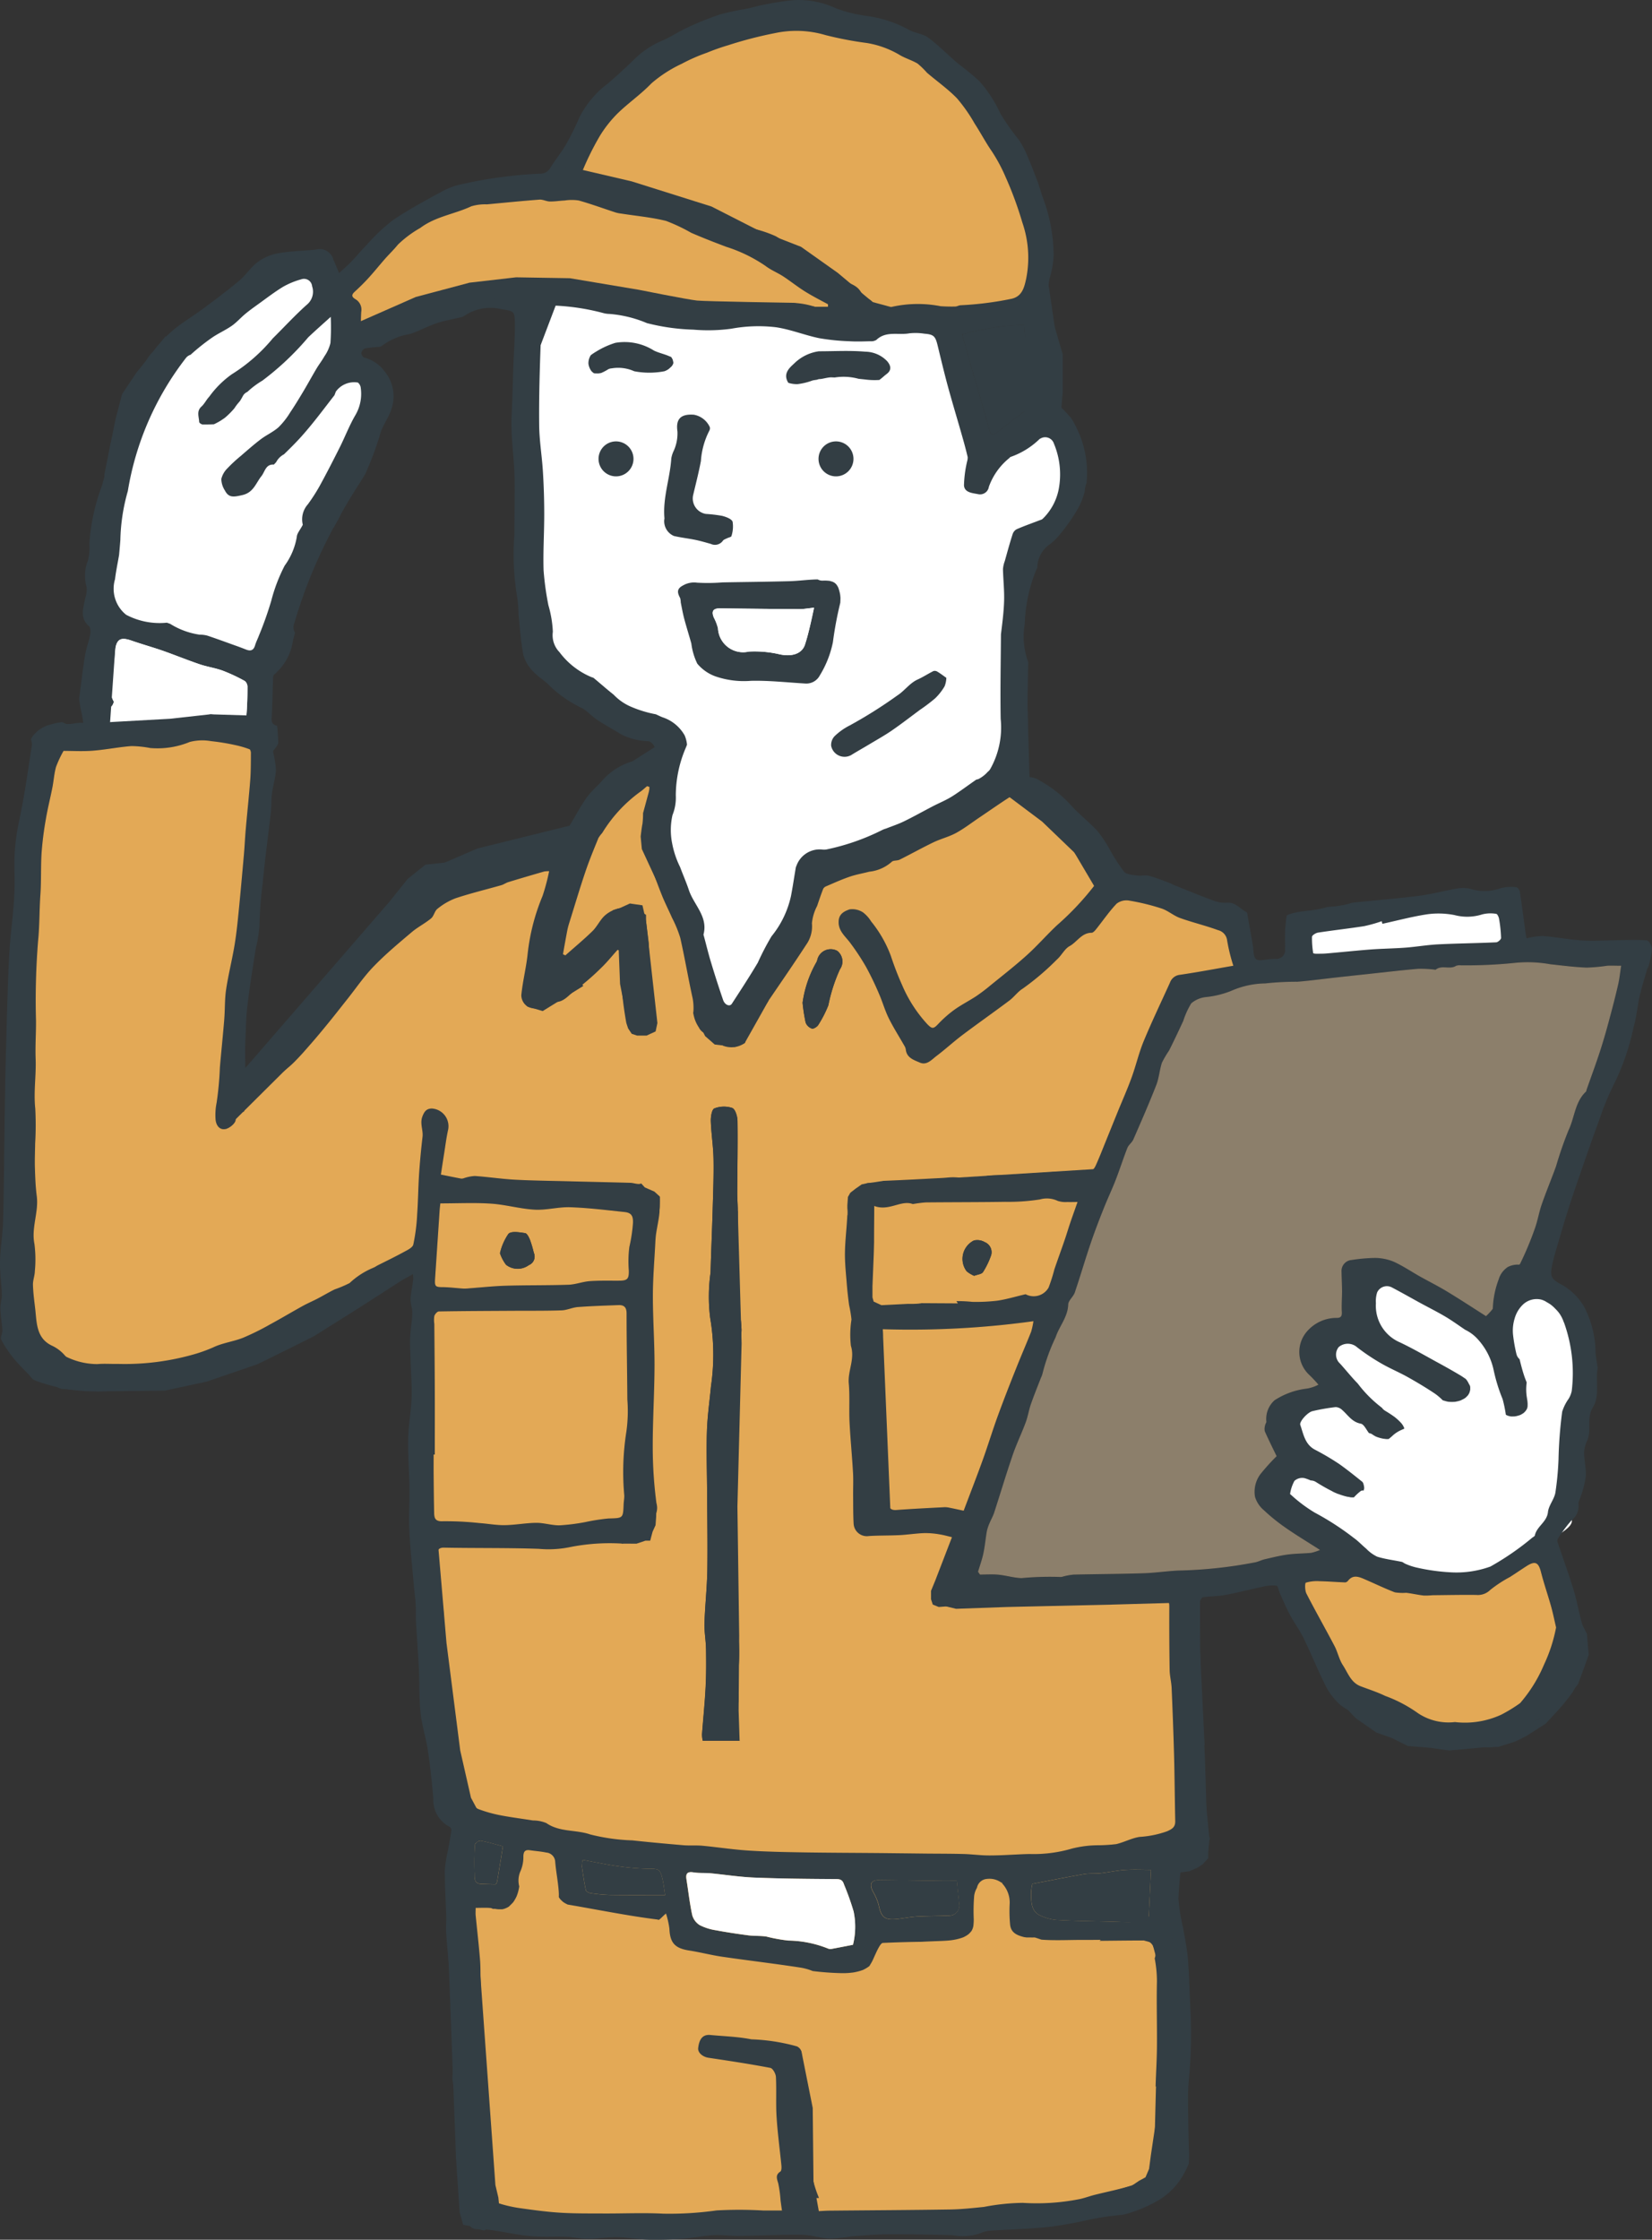
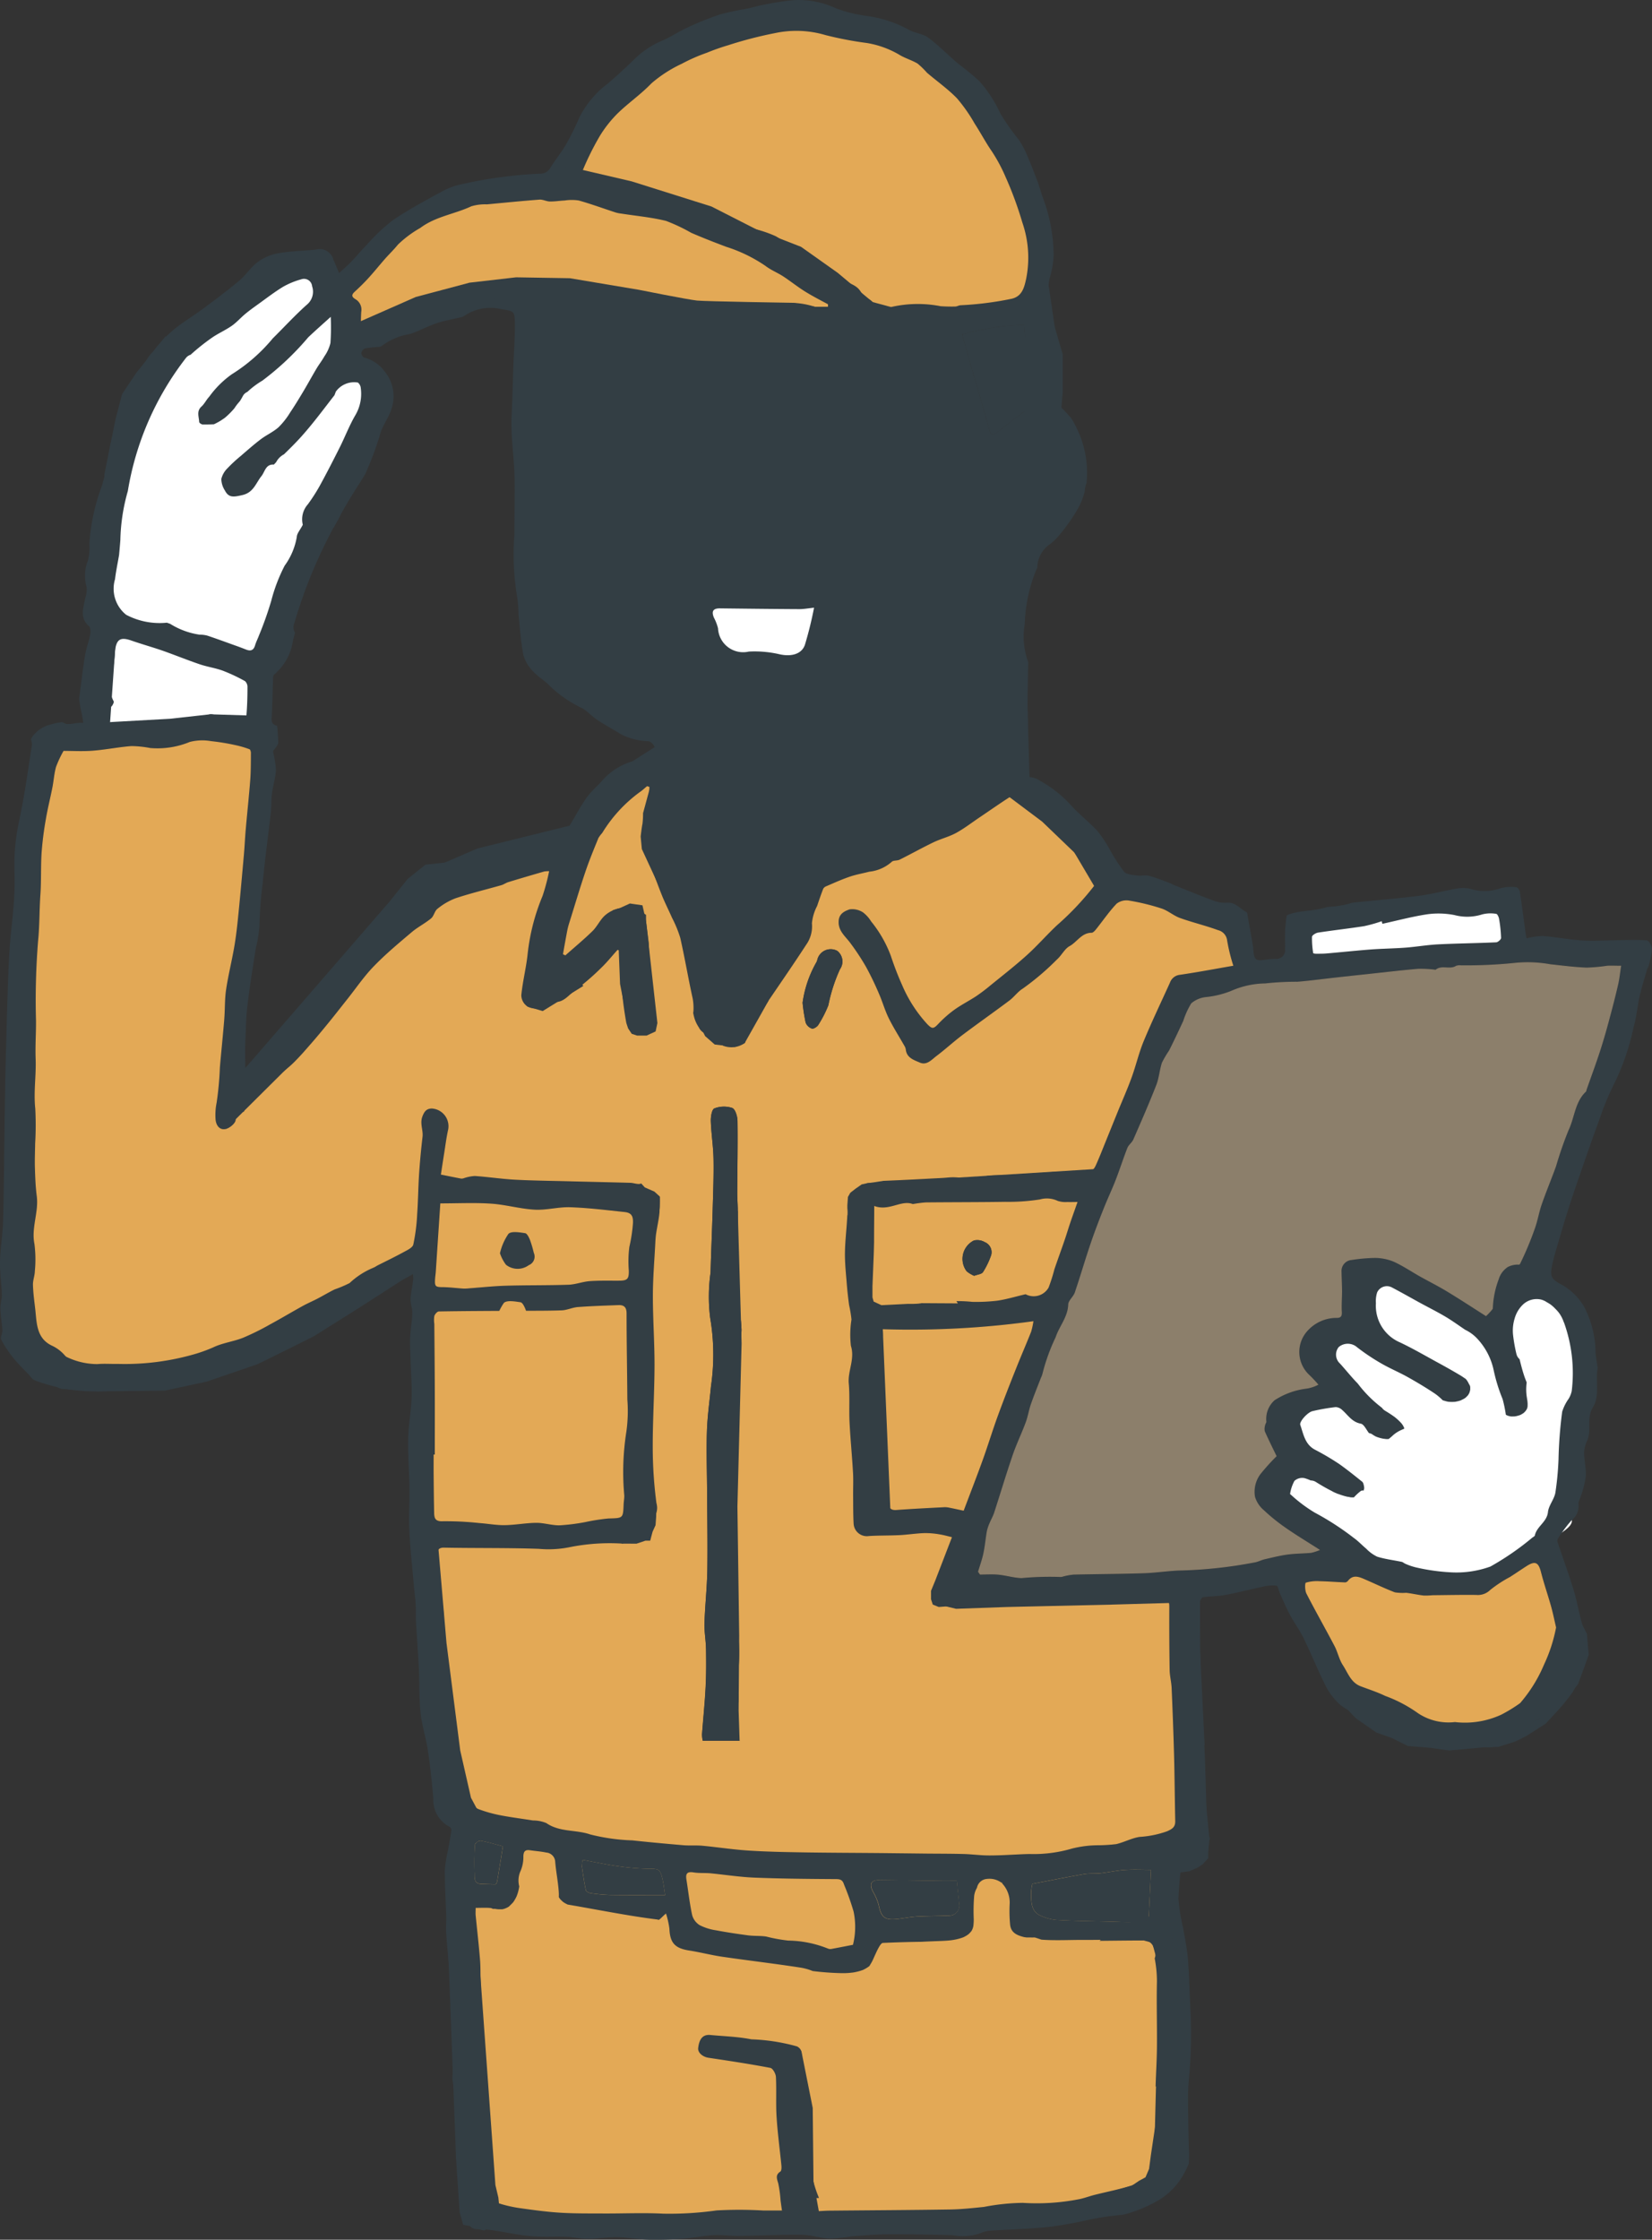
<svg xmlns="http://www.w3.org/2000/svg" id="グループ_295216" data-name="グループ 295216" width="114.216" height="154.767" viewBox="0 0 114.216 154.767">
  <rect x="0" y="0" width="114.216" height="154.767" fill="#333333" stroke="none" />
  <defs>
    <clipPath id="clip-path">
      <rect id="長方形_40985" data-name="長方形 40985" width="114.216" height="154.766" fill="none" />
    </clipPath>
  </defs>
  <g id="グループ_294669" data-name="グループ 294669" transform="translate(0 0)" clip-path="url(#clip-path)">
    <path id="パス_210908" data-name="パス 210908" d="M19.127,10.778l.784,2.727,1.075,2.849,2.52,3.264.165,1.238-8.137,17.6-3.139-.619S4.5,35.562,4.463,35.4s-.247-4.709-.247-4.709l3.1-11.318,3.635-4.543,5.205-3.595,1.156-.372Z" transform="translate(2.82 7.209)" fill="#fff" />
    <path id="パス_210909" data-name="パス 210909" d="M74.55,57.464l-3.743-3.79-.966.259-1.932,2.638-8.352-4.064L58.13,54.057l.063,2.416-1.55.247-1.425,1.425,1.859,2.169-2.54,1.177-1.363,1.8,1.549,2.478-2.23,1.8,1.177,2.168,4.709,3.531a34.913,34.913,0,0,0,5.452,1.178,16.619,16.619,0,0,0,4.522-.5c.434-.31,2.665-2.169,2.912-2.293s2.475-1.108,2.291-1.732,1.365-9.234,1.365-9.234Z" transform="translate(35.108 35.119)" fill="#fff" />
    <path id="パス_210910" data-name="パス 210910" d="M65.609,77.955l-25.588-.123L20.256,75.787l-.743.309-.434,1.859,1.238,24.411,1.3.681,29.864-.185,10.781-.744,5.514-1.487.991-3.344-.8-19.539Z" transform="translate(12.761 50.688)" fill="#e3a956" />
    <path id="パス_210911" data-name="パス 210911" d="M113.873,64.984c-.673-.057-1.353-.023-2.031-.017-.814.008-1.632.07-2.443.02-.918-.057-1.827-.24-2.745-.31a4.919,4.919,0,0,0-1.111.164c-.033-.174-.055-.269-.068-.364-.13-.96-.252-1.921-.4-2.877-.017-.112-.154-.287-.24-.29a2.864,2.864,0,0,0-1.071.063,3.281,3.281,0,0,1-2.123.042,2.281,2.281,0,0,0-.98,0c-.858.145-1.7.38-2.563.489-1.5.189-3,.305-4.5.464-.242.025-.476.142-.718.169a6.071,6.071,0,0,1-1.088.13,6.753,6.753,0,0,1-1.342.26l-.307.037h-.005a.583.583,0,0,0-.13.018,5.715,5.715,0,0,0-.579.112,2.741,2.741,0,0,0-.289.085c-.037.013-.14.082-.047.015s-.033.017-.063.03-.045.028-.07.042c-.042.257-.07.521-.092.779-.043.507-.017,1.02-.023,1.529a.6.6,0,0,1-.668.683,6.55,6.55,0,0,0-.788.073c-.554.073-.683-.04-.724-.584-.027-.362-.1-.719-.159-1.076-.073-.429-.152-.854-.232-1.282-.023-.125-.02-.322-.093-.359-.447-.227-.761-.708-1.367-.649a2.269,2.269,0,0,1-.968-.167c-.893-.327-1.769-.693-2.652-1.045-.118-.048-.229-.118-.349-.162-.469-.17-.933-.364-1.413-.487-.262-.067-.559.022-.833-.02-.307-.047-.713-.065-.883-.264a12.145,12.145,0,0,1-.971-1.5,9.021,9.021,0,0,0-.866-1.308c-.591-.642-1.3-1.175-1.877-1.831a8.382,8.382,0,0,0-2.088-1.64,1.479,1.479,0,0,0-.766-.26.633.633,0,0,1-.759-.466c.047-.053.09-.152.154-.167.417-.1.342-.377.307-.694a6.042,6.042,0,0,1,.007-1.228c.03-.322.182-.634.2-.953.028-.576-.018-1.155-.013-1.732.008-.9.028-1.8.047-2.7a5.068,5.068,0,0,1-.245-2.613,10.874,10.874,0,0,1,.8-3.772c.02-.045.05-.082.07-.123a1.98,1.98,0,0,1,.848-1.622,3.871,3.871,0,0,0,.756-.749,12.418,12.418,0,0,0,1.26-1.826A5.024,5.024,0,0,0,75,33.939a1.7,1.7,0,0,1,.122-.566,6.985,6.985,0,0,0-.721-3.862,5.609,5.609,0,0,0-.335-.606,9.157,9.157,0,0,0-1.3-1.277c-.033-.032-.087-.082-.08-.112.093-.476.194-.948.3-1.42.042-.189.167-.387.134-.559-.062-.327-.235-.631-.314-.956-.113-.482-.187-.975-.274-1.464a1.275,1.275,0,0,1,.01-.194c0-.776.04-1.555-.023-2.326a3.668,3.668,0,0,1,.062-1.407,6.489,6.489,0,0,0,.265-1.547,11.581,11.581,0,0,0-.776-4.07c-.118-.365-.225-.736-.362-1.1-.239-.627-.482-1.255-.751-1.869a5.864,5.864,0,0,0-.527-.956,16.275,16.275,0,0,1-1.255-1.781A9.151,9.151,0,0,0,67.705,5.6a18.486,18.486,0,0,0-1.432-1.175c-.706-.6-1.36-1.275-2.1-1.826-.385-.284-.956-.307-1.373-.561a8.357,8.357,0,0,0-2.91-.941A9.663,9.663,0,0,1,57.758.559,6.023,6.023,0,0,0,54.844.013a18.3,18.3,0,0,0-2.029.314c-.4.072-.788.192-1.183.277a18.9,18.9,0,0,0-1.871.4,21.484,21.484,0,0,0-2.261.913c-.611.279-1.173.673-1.794.925a6.119,6.119,0,0,0-1.932,1.335c-.559.537-1.13,1.065-1.717,1.57a6.748,6.748,0,0,0-1.984,2.335,19.263,19.263,0,0,1-.933,1.889c-.319.554-.736,1.051-1.075,1.6a.789.789,0,0,1-.741.432c-.951.038-1.9.135-2.847.26-.811.107-1.617.26-2.416.436a5.142,5.142,0,0,0-1.34.444c-1.2.653-2.415,1.3-3.548,2.064a12.775,12.775,0,0,0-1.789,1.682c-.38.379-.716.8-1.09,1.185-.279.287-.584.547-.853.794-.1-.244-.244-.591-.394-.936a.98.98,0,0,0-1.218-.683c-.871.09-1.754.1-2.613.254a3.434,3.434,0,0,0-1.4.606c-.479.357-.816.9-1.278,1.29-.823.689-1.687,1.33-2.55,1.971-.664.494-1.388.916-2.023,1.447a9.43,9.43,0,0,0-1.4,1.5A2.51,2.51,0,0,0,9.806,26.1a1.263,1.263,0,0,1-.257.926,8.108,8.108,0,0,0-2.064,4.623,18,18,0,0,1-.434,1.906,13.917,13.917,0,0,0-.871,4.015,3.627,3.627,0,0,1-.107,1.178,2.82,2.82,0,0,0-.082,1.826,1.866,1.866,0,0,1-.1.764c-.113.668-.407,1.345.257,1.929.12.105.122.417.083.614-.092.477-.279.938-.355,1.417-.159.983-.27,1.973-.4,2.96A1.026,1.026,0,0,0,5.5,48.5c.062.512.18.828.257,1.457-.494-.065-1.021.2-1.327,0-.047-.03-.1-.032-.142-.057h-.01l-.04.005c-.1.017-.2.032-.305.052a4.936,4.936,0,0,0-.594.155l-.134.047-.012.005c-.077.035-.154.07-.227.11s-.154.087-.225.135l-.1.072a3.348,3.348,0,0,0-.365.372l0,0c-.022.032-.043.063-.063.1s-.048.085-.073.127c.028.112.062.222.085.335a1.845,1.845,0,0,1,.107.654c-.112.566-.31,1.115-.431,1.681-.21.995-.369,2-.582,2.994a14.256,14.256,0,0,0-.317,3.53A20.216,20.216,0,0,1,.953,62.4C.861,63.672.684,64.939.624,66.21.517,68.527.46,70.845.4,73.163c-.048,1.951-.072,3.9-.1,5.853-.028,1.814-.035,3.63-.09,5.444C.18,85.368.022,86.275,0,87.182c-.015.756.105,1.514.128,2.271.01.322-.113.649-.1.971.015.5.108,1.006.137,1.512.01.215-.16.489-.077.646a8.059,8.059,0,0,0,.864,1.29c.32.4.7.754,1.05,1.128.117.125.215.292.36.36a6.78,6.78,0,0,0,.893.305,11.391,11.391,0,0,0,3.553.476c1.148-.025,2.3-.093,3.443-.182a16.021,16.021,0,0,0,2.243-.3c.963-.217,1.9-.527,2.854-.8a1.757,1.757,0,0,0,.187-.063,13.753,13.753,0,0,0,2.525-1.245,14.026,14.026,0,0,1,1.927-1.013c.971-.449,1.771-1.3,2.944-1.287.07,0,.139-.085.214-.1.572-.135.9-.607,1.325-.946.846-.671,1.7-1.332,2.593-1.944a10.2,10.2,0,0,1,1.424-.688,4.8,4.8,0,0,1,.082.823c-.042.456-.162.906-.182,1.362-.015.329.128.663.118.991-.018.566-.127,1.13-.149,1.7-.02.547.02,1.1.035,1.645.025.843.1,1.686.065,2.525-.037.941-.219,1.879-.237,2.822-.023,1.123.077,2.248.093,3.373.013.971-.058,1.946-.012,2.915.06,1.265.2,2.525.309,3.787.038.439.1.874.13,1.313.025.384,0,.771.018,1.155.06,1.085.145,2.168.2,3.253.05,1.038.012,2.084.12,3.116.092.883.377,1.746.509,2.627.164,1.086.275,2.181.374,3.278a2.072,2.072,0,0,0,1.11,1.966.3.3,0,0,1,.14.249c-.062.449-.15.893-.227,1.338a9.034,9.034,0,0,0-.232,1.447c0,1.056.068,2.114.1,3.171.012.364-.032.729-.007,1.091.075,1.095.194,2.186.254,3.281.067,1.235.088,2.47.132,3.7.012.312.035.624.06.936a5.806,5.806,0,0,1,.06.586c-.015.562-.05,1.123-.077,1.684,0,.013.022.027.023.042.067.482.14.963.194,1.445a.243.243,0,0,1-.018.07c.047.467.053.941.06,1.4,0,.155,0,.312,0,.467.032.332.048.664.06,1a2.97,2.97,0,0,0,.232.387.724.724,0,0,1,.1.419c-.005.347-.065.694-.058,1.04a5.069,5.069,0,0,0,.112,1.517,3.468,3.468,0,0,1,.307,1.7.729.729,0,0,0,.809.844,7.491,7.491,0,0,1,1.123.1c.836.123,1.664.314,2.5.385.821.07,1.652.012,2.478.042.484.018.965.144,1.447.14.669,0,1.34-.128,2.008-.117.734.012,1.465.157,2.2.177a22.918,22.918,0,0,0,2.321-.068c.721-.052,1.435-.2,2.156-.245.572-.033,1.151.058,1.727.052,1.47-.017,2.94-.092,4.411-.077.632.008,1.262.235,1.9.265a12.106,12.106,0,0,0,1.5-.159c.839-.063,1.681-.137,2.52-.142,1.489-.008,2.976.022,4.462.06a3.781,3.781,0,0,0,1.9-.12,2.172,2.172,0,0,1,.8-.194c1.207-.083,2.415-.113,3.618-.22.813-.073,1.619-.225,2.421-.374a20.1,20.1,0,0,1,3.049-.5,9.478,9.478,0,0,0,2.612-1.095,4.99,4.99,0,0,0,1.318-1.268,6.333,6.333,0,0,0,.627-1.182c.012-.242.027-.484.017-.723-.042-1.1-.057-2.208-.067-3.311-.005-.561-.005-1.125.045-1.682a32.189,32.189,0,0,0,.132-4.556c-.067-1.267-.088-2.535-.184-3.8-.055-.728-.212-1.449-.33-2.173a12.859,12.859,0,0,1-.329-2.064,27.581,27.581,0,0,1,.269-2.8c.678.027.829-.586,1.011-1.218a5.117,5.117,0,0,0,.531.032c.12-.005.294-.022.34-.1s-.038-.229-.07-.345a2.042,2.042,0,0,1-.115-.4c-.022-.521-.02-1.04-.035-1.559-.047-1.52-.082-3.041-.155-4.558-.037-.738-.135-1.474-.227-2.208-.077-.6-.2-1.187-.269-1.782a1.831,1.831,0,0,1,.09-.567,5.061,5.061,0,0,0,.15-.649c.023-.279-.013-.559-.015-.839-.008-1.17-.02-2.34-.012-3.51,0-.11.118-.3.2-.315.509-.072,1.03-.062,1.534-.157.9-.167,1.782-.4,2.677-.586a2.484,2.484,0,0,1,.878-.058c.1.015.144.325.22.5.225.5.432,1,.689,1.484.3.566.689,1.086.97,1.662.547,1.125,1.013,2.291,1.58,3.408a4.676,4.676,0,0,0,.966,1.2,7.027,7.027,0,0,0,2.1,1.05c.464.212.931.427,1.375.681.307.177.544.527.863.617a13.893,13.893,0,0,0,2.5.511,29.484,29.484,0,0,0,3.191.048,2.146,2.146,0,0,0,1.348-.319,15.278,15.278,0,0,1,2.356-1.629,2.139,2.139,0,0,0,.894-1.088,3.193,3.193,0,0,1,.993-1.449,1.178,1.178,0,0,0,.4-.584c.175-.6.282-1.225.441-1.834a2.717,2.717,0,0,0,.257-1.554c-.234-.794-.364-1.62-.606-2.411-.335-1.1-.734-2.183-1.1-3.274a.331.331,0,0,1,0-.24,9.569,9.569,0,0,1,.97-1.307,1.2,1.2,0,0,0,.467-1.086c-.025-.187.12-.394.174-.6a6.823,6.823,0,0,0,.334-1.353c.03-.542-.115-1.093-.118-1.64a2.2,2.2,0,0,1,.222-.839c.31-.719-.072-1.53.375-2.255.511-.824.174-1.806.337-2.7a.5.5,0,0,0-.012-.149c-.043-.317-.108-.632-.13-.951a6.957,6.957,0,0,0-.788-3.162,4.116,4.116,0,0,0-1.617-1.569c-.611-.327-.741-.524-.624-1.182a11.687,11.687,0,0,1,.32-1.253c.237-.821.476-1.64.733-2.457s.532-1.639.816-2.453c.459-1.325.913-2.65,1.4-3.962a19.417,19.417,0,0,1,1.166-2.785,16.725,16.725,0,0,0,1.222-3.663c.207-.7.26-1.447.424-2.163.145-.632.345-1.252.524-1.874.018-.063.073-.115.087-.179a6.349,6.349,0,0,0,.234-1.2c.007-.2-.205-.567-.342-.579m-22.741-.536c1.061-.164,2.129-.28,3.191-.447a10.479,10.479,0,0,0,1.207-.339c.015.057.03.115.043.174,1.043-.227,2.079-.506,3.134-.663a5.807,5.807,0,0,1,1.852.058,3.433,3.433,0,0,0,1.916-.045,2.313,2.313,0,0,1,.973-.037c.077.007.174.217.194.344a9.567,9.567,0,0,1,.139,1.323c0,.1-.222.3-.349.3-1.335.062-2.672.073-4.005.14-.753.038-1.5.17-2.253.227-.791.06-1.585.067-2.375.125-1.028.078-2.053.189-3.081.279-.247.02-.5.017-.743.017-.065,0-.182-.02-.184-.042a6.427,6.427,0,0,1-.085-1.126c.007-.11.265-.269.426-.292M18.923,52.164c-.017-.105-.06-.252-.012-.312a1.8,1.8,0,0,0,.325-.484c0-.035,0-.07,0-.105-.008-.264-.023-.527-.045-.789-.008-.105-.02-.21-.032-.315l-.012-.008c-.385-.1-.375-.314-.359-.621.045-.888.06-1.776.093-2.665,0-.088.02-.22.077-.257a3.728,3.728,0,0,0,1.3-2.376c.052-.169.092-.34.139-.509a.7.7,0,0,1-.078-.572c.179-.669.4-1.323.632-1.973-.13-.678.31-1.158.592-1.7a6,6,0,0,0,.6-3.149c.607-.454.794-.449.93.13.018-.033.035-.07.053-.105.524-1.016,1.1-1.978,1.719-2.942.145-.229.29-.457.429-.689.005-.017.01-.035.017-.052a21.96,21.96,0,0,0,.96-2.567c.162-.669.6-1.182.793-1.789a2.7,2.7,0,0,0-.474-2.678,2.5,2.5,0,0,0-1.387-.926.385.385,0,0,1-.2-.314.425.425,0,0,1,.239-.315,7.317,7.317,0,0,1,.9-.108c.08-.008.189,0,.234-.042a4.409,4.409,0,0,1,1.988-.851c.616-.2,1.193-.524,1.807-.734.507-.175,1.043-.264,1.567-.392a.951.951,0,0,0,.362-.112,3.212,3.212,0,0,1,2.268-.539,3.4,3.4,0,0,1,.34.065c.863.134.9.134.91,1.041.007.958-.07,1.917-.105,2.875-.042,1.123-.06,2.246-.118,3.368-.082,1.555.2,3.094.207,4.643.007,1.222-.015,2.443-.02,3.665a17.722,17.722,0,0,0,.2,4.326,9.1,9.1,0,0,1,.088,1.177c.1.943.157,1.894.342,2.82a2.594,2.594,0,0,0,.674,1.118c.357.392.854.661,1.208,1.058a8.617,8.617,0,0,0,2.2,1.49c.364.219.656.556,1.011.791.544.359,1.121.668,1.675,1.013a4.529,4.529,0,0,0,1.894.466.683.683,0,0,1,.427.491,2.275,2.275,0,0,1-.162.958c-.028.082-.424.152-.474.088-.274-.352-.627-.244-.915-.149a4.394,4.394,0,0,0-2.023,1.255c-.369.427-.818.791-1.141,1.247-.436.609-.783,1.282-1.172,1.922-.165.272-.344.536-.441.684a5.9,5.9,0,0,1-.759.09c-.184,0-.377-.135-.546-.1-.5.1-1,.25-1.494.382-.889.237-1.8.429-2.663.729-.487.169-1.028.122-1.484.529-.279.247-.843.159-1.265.27a2,2,0,0,0-.8.374c-.364.322-.644.734-.993,1.076-.28.277-.634.482-.91.763-.324.33-.6.709-.894,1.065a.406.406,0,0,1-.1.107,10.922,10.922,0,0,0-2.6,2.253,15.073,15.073,0,0,0-.975,1.322c-.391.526-.781,1.05-1.187,1.565-.559.714-1.1,1.442-1.706,2.121-.684.773-1.407,1.51-2.139,2.236-.457.452-.966.853-1.482,1.3,0-.612-.015-1.145,0-1.675C17,71.262,17,70.4,17.1,69.548c.154-1.333.374-2.657.576-3.983a9.408,9.408,0,0,0,.259-1.539A29.051,29.051,0,0,1,18.165,61c.149-1.617.377-3.227.557-4.841.05-.442.025-.893.083-1.333.068-.531.235-1.05.272-1.58a5.17,5.17,0,0,0-.155-1.08M71.394,27.145a.921.921,0,0,1-.456,1.22c-.552.362-1.06.789-1.587,1.19a7.632,7.632,0,0,1-.617.456.292.292,0,0,1-.267-.09c-.3-1.03-.586-2.066-.878-3.1-.129-.454-.277-.9-.406-1.355-.217-.761-.426-1.524-.658-2.36a17.439,17.439,0,0,1,4.281-.656c.1,1.146.174,2.241.292,3.329a7.841,7.841,0,0,0,.3,1.365M41.473,9.39a8.36,8.36,0,0,1,1.238-1.567c.746-.721,1.614-1.32,2.328-2.068a9.075,9.075,0,0,1,2.1-1.353,11.817,11.817,0,0,1,1.727-.756,15.146,15.146,0,0,1,1.467-.519A28.153,28.153,0,0,1,53.6,2.283a7.058,7.058,0,0,1,3.463.139,24.853,24.853,0,0,0,2.867.549,6.548,6.548,0,0,1,2.21.791c.4.255.884.385,1.3.632a5.6,5.6,0,0,1,.646.631c.693.592,1.449,1.121,2.079,1.772a11.021,11.021,0,0,1,1.223,1.739c.414.637.768,1.315,1.2,1.937a11.375,11.375,0,0,1,.933,1.737,25,25,0,0,1,1.163,3.162,7.422,7.422,0,0,1,.262,3.907c-.129.567-.267,1.22-1.04,1.373a22.709,22.709,0,0,1-3.484.439c-.129.007-.254.088-.382.092-.332.007-.668-.005-1-.022a8.24,8.24,0,0,0-3.428.053,1.028,1.028,0,0,1-1.28-.347c-.224-.24-.637-.354-.771-.621-.279-.557-.821-.637-1.272-.889-.491-.277-.991-.536-1.47-.833s-.911-.614-1.36-.93c-.607-.426-1.185-.9-1.824-1.272a8.247,8.247,0,0,0-1.33-.469c-1-.367-2-.721-2.981-1.128a14.079,14.079,0,0,0-2.183-1c-.664-.145-1.31-.683-2.071-.31-.093.045-.269-.078-.407-.127-.274-.1-.541-.214-.821-.282-.621-.15-1.255-.247-1.867-.419s-1.18-.409-1.771-.616a19.626,19.626,0,0,1,1.27-2.587M24.513,20.174c.327-.3.649-.612.948-.94.4-.439.771-.9,1.163-1.345.292-.332.616-.639.891-.983a7.57,7.57,0,0,1,1.542-1.15c1.063-.8,2.378-.955,3.536-1.5a3.317,3.317,0,0,1,1.076-.13c1.21-.115,2.42-.237,3.631-.329.234-.017.474.125.713.13.345.007.689-.053,1.035-.068a3.147,3.147,0,0,1,.97,0c.859.24,1.7.551,2.547.828a2.544,2.544,0,0,0,.389.077c1.035.16,2.086.255,3.1.506a11.943,11.943,0,0,1,1.741.823c.8.345,1.617.664,2.433.971a10.286,10.286,0,0,1,2.72,1.328c.365.279.809.452,1.2.706.549.359,1.06.776,1.62,1.115.676.407,1.39.751,2.078,1.14.1.058.149.214.22.322-.112.037-.247.134-.332.1-.467-.177-.908-.429-1.383-.569a5.6,5.6,0,0,0-1.535-.275c-2.361-.005-4.724.055-7.086.05a8.061,8.061,0,0,1-2.845-.7,9.816,9.816,0,0,0-1.769-.345c-1.046-.189-2.089-.4-3.141-.549a6.189,6.189,0,0,0-1.09.063c-1.165.045-2.33.092-3.5.12a3.7,3.7,0,0,1-.886-.1c-.883-.2-1.572.372-2.353.576-.686.179-1.362.4-2.039.617-.479.154-.956.319-1.429.5-.456.169-.9.355-1.355.539a6.981,6.981,0,0,0-2.043,1.051c-.062.053-.182.04-.314.067a12.174,12.174,0,0,1,.01-1.263.837.837,0,0,0-.407-.883c-.249-.152-.282-.285-.057-.494m5.5,84.357c-.02-.861-.027-1.722-.035-2.583-.005-.479,0-.958,0-1.439h.085c0-1.472.005-2.944,0-4.417-.005-1.537-.022-3.074-.033-4.613a1.775,1.775,0,0,1,0-.541c.04-.13.2-.315.31-.317,1.719-.03,3.438-.035,5.157-.045,1.108-.007,2.218.008,3.326-.03.379-.013.751-.2,1.13-.229.938-.07,1.877-.1,2.817-.134.38-.012.551.154.551.576,0,1.981.042,3.963.053,5.944a10.207,10.207,0,0,1-.068,2.228,18.017,18.017,0,0,0-.144,4.412c.007.2-.037.4-.045.594-.037.993-.037.961-1.056.991a13.825,13.825,0,0,0-1.592.249,13.773,13.773,0,0,1-1.781.224c-.536.008-1.073-.175-1.609-.172-.731.007-1.459.15-2.188.16-.584.008-1.167-.105-1.752-.145a21.668,21.668,0,0,0-2.523-.125c-.526.025-.594-.212-.6-.589M43.474,87.8c.012.577-.093.7-.673.7-.676,0-1.352-.018-2.023.032-.5.037-.983.23-1.479.247-1.432.05-2.867.027-4.3.067-.853.025-1.7.118-2.553.179a2.807,2.807,0,0,1-.392.02c-.471-.028-.941-.09-1.412-.1-.546,0-.6-.042-.564-.584q.16-2.391.319-4.779c.008-.13.027-.26.045-.429,1.2,0,2.358-.058,3.508.018,1.01.067,2,.36,3.014.416.821.043,1.657-.2,2.482-.169,1.247.043,2.49.2,3.733.332.491.052.6.294.582.764a10.976,10.976,0,0,1-.25,1.65,8.041,8.041,0,0,0-.038,1.63m36.45,56.373c-.06,2.218-.112,4.434-.17,6.652a1.11,1.11,0,0,1-.08.24,1.435,1.435,0,0,0-1.4-.047c-.846.267-1.724.436-2.585.653-.4.1-.781.255-1.182.32a15.216,15.216,0,0,1-3.79.234,15.092,15.092,0,0,0-2.683.28c-.773.078-1.547.165-2.321.177-2.774.043-5.547.055-8.322.082-.32,0-.641.03-1.1.052-.048-.189-.13-.519-.225-.9l.557-.03a8.207,8.207,0,0,1-.382-1.13,3.65,3.65,0,0,1-.219-1.711,4,4,0,0,0-.134-1.262q-.133-1.407-.242-2.817c-.082-1.065-.139-2.133-.235-3.2a.578.578,0,0,0-.324-.357,13.346,13.346,0,0,0-3.139-.484c-.928-.185-1.889-.21-2.835-.3-.5-.047-.771.249-.841.908-.033.315.312.606.713.666,1.429.214,2.857.429,4.276.7.169.032.374.4.385.624.048.925-.013,1.854.047,2.777.07,1.121.225,2.238.334,3.358.013.137.005.352-.075.406-.359.234-.237.491-.147.808a8.12,8.12,0,0,1,.16,1.165c.027.209.055.419.1.718-.429,0-.851,0-1.272,0a28.886,28.886,0,0,0-3.248-.007,23.288,23.288,0,0,1-3.69.225c-1.363-.072-2.734-.007-4.1-.013-1-.005-2,.007-3-.053-.911-.055-1.819-.179-2.724-.305a9.224,9.224,0,0,1-1.52-.337.859.859,0,0,1-.426-.476,16.261,16.261,0,0,1-.521-1.575,2.514,2.514,0,0,1-.1-.788,5.586,5.586,0,0,1,.154-.869c.1-.471.023-.849-.491-1.038-.075-.028-.105-.177-.155-.269.035-.035.072-.07.108-.105.177.1.354.19.564.305.257-.289.424-.571.118-.958a.743.743,0,0,1-.085-.411c-.033-.923-.027-1.849-.1-2.769-.043-.571-.215-1.13-.285-1.7-.028-.234.1-.482.09-.721-.04-1.322-.1-2.642-.15-3.962-.02-.511,0-1.025-.045-1.532-.083-1.015-.2-2.028-.3-3.041-.013-.147,0-.294,0-.514.364,0,.706-.022,1.041.01a.5.5,0,0,1,.152.06.966.966,0,0,1,.249.013l.037.007c.038,0,.075.007.113.008.078,0,.157,0,.237,0q.058-.01.115-.025c.035-.008.068-.022.1-.033-.007,0,.108-.043.159-.073a1.109,1.109,0,0,0,.105-.065c.1-.1.2-.192.294-.3.02-.032.042-.062.062-.093.042-.067.08-.135.117-.205.02-.042.04-.082.058-.122.027-.072.053-.142.075-.214a3.519,3.519,0,0,0,.1-.451,1.6,1.6,0,0,1,.1-1.088,2.45,2.45,0,0,0,.185-1.006c.013-.332.134-.452.454-.406.374.057.756.08,1.125.159a.671.671,0,0,1,.622.644c.058.716.21,1.423.249,2.139.005.1.005.2,0,.3l.08.118.027.032c.06.067.127.123.192.184.032.02.062.042.093.06.072.043.145.08.219.117,2.066.35,4.12.774,6.2,1.033a.909.909,0,0,1,.1.028c.142-.088.3-.28.5-.441a6.069,6.069,0,0,1,.235,1.041c.04.986.377,1.36,1.362,1.514.774.12,1.535.322,2.31.434,1.819.265,3.645.476,5.46.759a3.973,3.973,0,0,1,.778.227,19.633,19.633,0,0,0,2.053.147,5.253,5.253,0,0,0,.781-.053c.123-.022.247-.05.369-.083.072-.02.142-.043.214-.068l.048-.015c.012,0,.01-.007.038-.02a2.214,2.214,0,0,0,.416-.255c.038-.065.077-.13.11-.184.128-.21.214-.446.322-.669a5.083,5.083,0,0,1,.254-.5c.06-.1.157-.24.242-.244.9-.04,1.792-.068,2.687-.078.472-.027.943-.04,1.417-.06.162-.008.322-.017.484-.032l.152-.017.083-.012.107-.018a3.657,3.657,0,0,0,.444-.107c.063-.018.123-.04.185-.063.023-.01.047-.022.07-.033.068-.037.137-.073.2-.115.042-.027.155-.12.06-.037a1.657,1.657,0,0,0,.245-.26,1,1,0,0,0,.133-.407c-.01.063.01-.115.01-.142.007-.085.008-.17.008-.257a12.859,12.859,0,0,1,.03-1.624,1.485,1.485,0,0,1,.192-.546.755.755,0,0,1,.694-.614,1.4,1.4,0,0,1,1,.26h.048c0,.02,0,.038.007.058a1.929,1.929,0,0,1,.509,1.47,9.94,9.94,0,0,0,.038,1.41c.073.521.464.694.945.818.057.013.117.017.174.028.15,0,.3,0,.447.005a.622.622,0,0,1,.147,0c.152.043.3.1.454.149.956.07,1.956.012,2.872.017,1.353.005,2.71-.04,4.064,0a1.511,1.511,0,0,1,.1-.3c.073-.147.147-.294.222-.441l.16.03a3.572,3.572,0,0,1,.21.683c.007.08.022.159.032.237a.625.625,0,0,1,.255.552c-.013.11-.028.22-.042.33a1.1,1.1,0,0,1-.048.184,8.477,8.477,0,0,1,.155,1.6c-.035,1.514.015,3.027,0,4.541-.007.906-.068,1.812-.092,2.717M32.812,129.449a18.585,18.585,0,0,1,.025-1.976c.007-.105.274-.3.389-.277.511.092,1.008.245,1.544.384-.14.873-.264,1.66-.4,2.448-.012.068-.078.184-.122.184-.329,0-.658-.017-.986-.028-.511-.02-.439-.439-.452-.734m7.426-.482a2.151,2.151,0,0,1,.055-.447c.844.154,1.624.324,2.411.431a16.824,16.824,0,0,0,2.2.182c.6,0,.733.027.881.626.092.374.132.763.2,1.192-1.315,0-2.547.01-3.778-.007a11.25,11.25,0,0,1-1.378-.125c-.12-.017-.307-.117-.325-.209-.115-.542-.194-1.093-.272-1.642m7.72.416c.387.062.789.027,1.183.063,1.025.1,2.046.262,3.074.3,1.866.073,3.733.088,5.6.1.334,0,.457.088.554.392a17.523,17.523,0,0,1,.654,1.847,5.163,5.163,0,0,1-.042,2.3c-.556.108-1.023.2-1.494.287a.44.44,0,0,1-.227-.022,7.645,7.645,0,0,0-2.757-.557,11,11,0,0,1-1.529-.28c-.409-.058-.828-.028-1.237-.08-.743-.1-1.485-.209-2.223-.349a3.675,3.675,0,0,1-1.13-.355,1.186,1.186,0,0,1-.521-.693c-.177-.816-.267-1.65-.4-2.477-.06-.4.065-.544.489-.477m12.858.532c1.4.015,2.8.037,4.2.053.389.005.778,0,1.146,0,.065.651.112,1.108.159,1.567a.688.688,0,0,1-.673.833c-.743.037-1.489.025-2.231.067-.466.027-.928.122-1.392.172-.846.092-1.1-.128-1.263-.96a3.847,3.847,0,0,0-.4-.936c-.275-.534-.128-.8.461-.8m10.479.854a3.634,3.634,0,0,1,.082-.589c1.192-.229,2.378-.467,3.568-.673.372-.065.763-.022,1.14-.063.564-.062,1.121-.189,1.686-.227.6-.04,1.2-.01,1.814-.01-.06,1.238-.118,2.473-.182,3.78-.611-.06-1.218-.15-1.829-.174-1.44-.057-2.884-.053-4.322-.132a3.274,3.274,0,0,1-1.42-.362c-.564-.32-.527-.975-.536-1.55m9.405-4.227a6.79,6.79,0,0,1-1.9.39c-.554.08-1.075.374-1.629.5a10.664,10.664,0,0,1-1.272.078,7.6,7.6,0,0,0-1.787.23,9.3,9.3,0,0,1-2.922.374c-.918.02-1.834.1-2.752.1-.6,0-1.208-.083-1.814-.1-.841-.023-1.682-.02-2.525-.028-1.04-.012-2.079-.025-3.119-.033-1.852-.018-3.7-.022-5.555-.052-1.237-.02-2.473-.045-3.706-.125-1.048-.068-2.089-.232-3.137-.329-.442-.042-.894,0-1.338-.04-1.175-.1-2.35-.207-3.521-.334a13.511,13.511,0,0,1-2.914-.411c-1-.342-2.111-.147-3.031-.784a2.353,2.353,0,0,0-.916-.18c-.763-.122-1.529-.215-2.286-.364A9.425,9.425,0,0,1,33.067,125a.843.843,0,0,1-.431-.477,11.311,11.311,0,0,1-.853-3.117,3.14,3.14,0,0,0-.257-.713,3.493,3.493,0,0,1-.1-.561c-.073-.571-.127-1.143-.215-1.711-.144-.9-.36-1.8-.447-2.7-.052-.542.177-1.116-.257-1.6a.151.151,0,0,1-.01-.14c.407-.375-.012-.756.015-1.128.02-.26.117-.514.145-.773a3.185,3.185,0,0,0,.008-.756c-.108-.861-.245-1.717-.36-2.577a6.51,6.51,0,0,1-.108-1.24c.015-.245.04-.572.5-.564,2.184.042,4.371.008,6.553.082a7.315,7.315,0,0,0,2.069-.1,14.25,14.25,0,0,1,3.676-.264c.309,0,.649-.309.921-.539.382-.322.684-.743,1.076-1.05a1.078,1.078,0,0,0,.4-1.175,30.522,30.522,0,0,1-.259-3.8c-.007-1.909.118-3.818.125-5.726.005-1.609-.115-3.217-.113-4.826,0-1.217.105-2.431.167-3.648a6.376,6.376,0,0,1,.055-.642c.078-.529.2-1.051.244-1.582.043-.584.01-1.173.01-1.811-.459-.025-.806-.377-1.285-.087-.177.108-.5-.035-.754-.042-1.482-.04-2.965-.072-4.447-.11-1.187-.03-2.375-.042-3.561-.107-.915-.05-1.824-.189-2.74-.254a2.915,2.915,0,0,0-.744.149.544.544,0,0,1-.194.033c-.439-.082-.878-.172-1.408-.279.068-.451.142-.945.222-1.437.09-.564.16-1.131.284-1.689a1.227,1.227,0,0,0-1.138-1.44c-.36.01-.511.205-.642.547-.19.492.062.94.007,1.408-.1.848-.179,1.7-.235,2.55-.062.938-.068,1.879-.135,2.817A12.91,12.91,0,0,1,28.575,86c-.053.22-.431.392-.688.532-.6.329-1.218.624-1.829.935a1.653,1.653,0,0,1-.3.157,5.412,5.412,0,0,0-1.589,1.038,8.446,8.446,0,0,1-1.028.436c-.4.194-.781.427-1.177.632-.342.177-.7.327-1.036.514-.763.421-1.51.869-2.276,1.283a17.277,17.277,0,0,1-1.866.921c-.668.262-1.41.349-2.051.659a10.941,10.941,0,0,1-1.2.439,17.286,17.286,0,0,1-5.359.7c-.479.012-.963-.028-1.439.013A4.9,4.9,0,0,1,4.688,93.8a.484.484,0,0,1-.2-.137,2.608,2.608,0,0,0-.888-.676c-1.111-.522-1.053-1.614-1.17-2.6-.063-.536-.135-1.071-.149-1.607-.008-.314.12-.629.13-.946a8.491,8.491,0,0,0-.028-1.877c-.229-1.13.305-2.194.16-3.309-.085-.647-.108-1.307-.13-1.961-.017-.561.012-1.121.018-1.682a20.763,20.763,0,0,0,.005-2.411c-.122-1.148.072-2.283.028-3.424-.035-.873.028-1.747.023-2.622a51.823,51.823,0,0,1,.145-5.534c.108-1.068.083-2.126.159-3.182.068-.965.022-1.926.082-2.884a22.682,22.682,0,0,1,.3-2.368c.12-.726.305-1.439.447-2.161.092-.474.122-.965.252-1.429a7.683,7.683,0,0,1,.516-1.1c.621,0,1.328.045,2.029-.01.893-.07,1.776-.254,2.668-.322a7.52,7.52,0,0,1,1.3.135,5.844,5.844,0,0,0,2.732-.419,3.508,3.508,0,0,1,1.474-.057,15.664,15.664,0,0,1,1.724.285,6.434,6.434,0,0,1,.928.275c.058.022.1.165.1.252-.005.607,0,1.218-.043,1.824-.087,1.143-.212,2.285-.314,3.428-.052.586-.075,1.175-.127,1.761-.125,1.412-.25,2.822-.392,4.232-.072.719-.154,1.439-.275,2.149-.17.995-.419,1.976-.567,2.974-.1.681-.073,1.38-.128,2.068-.09,1.1-.205,2.194-.3,3.293a21.967,21.967,0,0,1-.227,2.443,4.3,4.3,0,0,0-.077,1.118c.027.464.294.8.719.7.27-.065.659-.392.673-.619.023-.452.294-.494.574-.582.013-.05.04-.09.03-.112-.379-.734-.277-1.038.624-1.223a3.425,3.425,0,0,0,1.5-.981c.409-.34.851-.646,1.232-1.015.467-.454.893-.951,1.322-1.442.4-.461.791-.933,1.177-1.408.421-.517.831-1.043,1.247-1.565.612-.773,1.172-1.6,1.854-2.3.814-.839,1.722-1.592,2.617-2.351.412-.35.915-.6,1.332-.945.2-.164.244-.514.444-.668a4.537,4.537,0,0,1,1.258-.728c1.036-.345,2.1-.6,3.154-.9.17-.048.32-.164.489-.215.823-.25,1.649-.491,2.473-.731a2.065,2.065,0,0,1,.345-.022A14.169,14.169,0,0,1,37.5,61.92,14.466,14.466,0,0,0,36.482,65.9c-.093.96-.344,1.9-.437,2.864a.956.956,0,0,0,.432.786,1.254,1.254,0,0,0,1.46-.237c.053-.058.15-.14.2-.127.746.214,1.131-.4,1.6-.738a17.319,17.319,0,0,0,1.8-1.544c.416-.394.774-.848,1.16-1.275l.2.053c0,.384-.01.768.005,1.15.008.239.055.476.08.713.048.442.112.883.135,1.325A1.427,1.427,0,0,0,43.79,69.9c.264.092.626-.259.711-.691.012-.062.01-.125.018-.212.432-.045.723-.264.417-.663-.547-.714-.294-1.519-.375-2.286-.072-.666.327-1.355.005-1.979-.219-.422-.385-.975-1.021-1.06-.252-.033-.516-.292-.731-.245a2.193,2.193,0,0,0-.991.5c-.334.305-.529.758-.854,1.076-.6.586-1.245,1.118-1.872,1.674l-.167-.078c.1-.566.2-1.133.31-1.7a5.077,5.077,0,0,1,.155-.561c.359-1.148.7-2.3,1.086-3.439.265-.788.586-1.557.9-2.33a2.2,2.2,0,0,1,.262-.347A9.867,9.867,0,0,1,44.27,54.71c.165-.113.312-.255.467-.382l.162.045c0,.282-.012.566,0,.846a2.2,2.2,0,0,0,.1.863c.13.254.13.4-.06.584a.911.911,0,0,0-.1,1.268c-.365.242-.375.572-.155,1.111.375.915.694,1.852,1.061,2.77.217.541.484,1.061.719,1.6a8.084,8.084,0,0,1,.572,1.393c.315,1.388.551,2.8.858,4.185a3.787,3.787,0,0,1,.038,1.016,2.393,2.393,0,0,0,.382.99c.2.409.6.5.983.653.274.11.466.417.709.617a1.6,1.6,0,0,0,1.477-.187.181.181,0,0,0,.043-.137c-.229-.683.337-.986.656-1.415.335-.454.642-.928.96-1.4.866-1.278,1.747-2.547,2.59-3.842a2.2,2.2,0,0,0,.4-1.484,3.218,3.218,0,0,1,.357-1.2c.134-.4.269-.793.421-1.182a.4.4,0,0,1,.209-.18c.534-.227,1.065-.469,1.615-.658.442-.152.91-.232,1.365-.35a2.764,2.764,0,0,0,1.544-.674c.107-.12.386-.072.556-.157.784-.391,1.55-.819,2.341-1.2.511-.245,1.076-.379,1.57-.651.579-.319,1.108-.733,1.657-1.1.658-.444,1.31-.9,1.976-1.33.287-.187.5-.2.686.21.254.546.9.511,1.378.736a1.538,1.538,0,0,1,.379.29,7.541,7.541,0,0,0,.823.811,4.609,4.609,0,0,1,1.273,1.749,8.014,8.014,0,0,0,.629.731,12.328,12.328,0,0,1,.751,1.148.477.477,0,0,1-.018.421,19.411,19.411,0,0,1-2.568,2.72c-.713.669-1.358,1.412-2.084,2.066-.809.729-1.672,1.4-2.517,2.088a12.3,12.3,0,0,1-.993.751c-.5.327-1.031.594-1.514.94a8.31,8.31,0,0,0-1.128,1c-.31.325-.4.312-.713.005a9.479,9.479,0,0,1-1.761-2.722,21.169,21.169,0,0,1-.771-2,8.418,8.418,0,0,0-1.372-2.4,2.279,2.279,0,0,0-.561-.622,1.347,1.347,0,0,0-.933-.205c-.3.107-.7.274-.744.761-.065.708.441,1.073.793,1.55a16.025,16.025,0,0,1,1.1,1.669,20.622,20.622,0,0,1,.9,1.867c.24.549.4,1.135.668,1.669.317.646.709,1.255,1.065,1.882a.752.752,0,0,1,.113.274c.055.587.559.733.966.913.489.214.824-.209,1.163-.462.609-.456,1.168-.976,1.776-1.434,1.073-.808,2.174-1.579,3.249-2.385.335-.25.589-.622.941-.836a17.976,17.976,0,0,0,2.35-2c.324-.279.526-.736.883-.933.519-.285.824-.916,1.515-.918.107,0,.234-.144.317-.249.472-.589.9-1.22,1.418-1.764a1.105,1.105,0,0,1,.864-.212,15.545,15.545,0,0,1,2.236.544c.454.149.839.5,1.29.661.863.31,1.761.519,2.62.836a.827.827,0,0,1,.631.718,12.483,12.483,0,0,0,.429,1.742c-1.3.227-2.493.452-3.69.627a.822.822,0,0,0-.689.532c-.611,1.352-1.253,2.69-1.821,4.059-.337.811-.532,1.679-.833,2.5-.289.8-.634,1.572-.953,2.356-.277.683-.551,1.365-.828,2.046-.229.562-.447,1.131-.7,1.686a1.123,1.123,0,0,1-1.192.646c-.551-.058-1.1-.179-1.65-.2-.33-.013-.664.15-1,.164-1.141.04-2.285.032-3.424.078-.37.017-.734.192-1.1.207-.469.018-.94-.065-1.41-.08-.275-.008-.552.033-.828.047-1.37.07-2.739.149-4.109.2a8.418,8.418,0,0,1-1.375-.065c-.834-.105-1.717.7-1.337,1.307a1.794,1.794,0,0,1,.247,1.136c-.037.863-.152,1.722-.164,2.583-.008.729.075,1.46.132,2.189.037.479.092.955.155,1.43a8.678,8.678,0,0,1,.167,1,6.671,6.671,0,0,0-.04,1.816c.29.921-.227,1.726-.147,2.6s.008,1.782.053,2.67c.057,1.165.174,2.326.239,3.49.032.559,0,1.12.008,1.679.007.622,0,1.245.035,1.866a.916.916,0,0,0,1.051.841c.709-.047,1.422-.028,2.133-.065.567-.028,1.133-.118,1.7-.14a5.812,5.812,0,0,1,1.06.088c.307.047.607.139.983.227a2.487,2.487,0,0,1-.065.659c-.172.486-.426.943-.587,1.43-.107.319-.077.681-.172,1a1.9,1.9,0,0,1-.4.773c-.227.235-.192.342.05.484.22.13.432.269.651.406.474-.05.978-.1,1.48-.159a8.63,8.63,0,0,1,1.23-.142c.766.023,1.53.145,2.3.167a1.664,1.664,0,0,0,1.155-.23c.259-.185.786.022,1.192.018q2.508-.015,5.016-.053c.876-.013,1.751-.042,2.625-.067.314-.01.431.12.429.446q-.013,2.208.023,4.414c.007.414.117.824.135,1.238.067,1.53.127,3.061.167,4.591s.05,3.064.083,4.594c.01.412-.175.546-.556.716M61.4,102.52a9.685,9.685,0,0,0-.22-1.6c-.434-1.407-.132-2.852-.29-4.271a9.881,9.881,0,0,1,.033-1.235,6.5,6.5,0,0,0-.02-1.036,2.2,2.2,0,0,1,.03-1.141,4.946,4.946,0,0,0,.105-1.382A62.513,62.513,0,0,0,71.452,91.3a5.058,5.058,0,0,1-.162.734c-.335.846-.7,1.681-1.038,2.527-.439,1.1-.873,2.211-1.28,3.328-.352.97-.653,1.958-1,2.929-.419,1.16-.866,2.31-1.342,3.575-.354-.075-.666-.145-.981-.207a1.369,1.369,0,0,0-.339-.037c-1.113.06-2.228.113-3.339.194-.409.028-.539-.179-.541-.524,0-.212.06-.426.055-.639s-.058-.442-.087-.663M70.9,89.439c-.709.167-1.325.355-1.954.447a12.455,12.455,0,0,1-1.731.073,10.355,10.355,0,0,0-2.008-.008c-.516.105-1.016-.045-1.505.1a5.024,5.024,0,0,1-2.231-.189c-.122-.018-.23-.242-.307-.391a4.541,4.541,0,0,1-.329-.758,6.456,6.456,0,0,1-.379-1.5c-.053-1.235-.017-2.475-.017-3.885,1.023.392,1.861-.439,2.67-.129a8.217,8.217,0,0,1,.9-.115c1.827-.018,3.655-.012,5.48-.04a14.339,14.339,0,0,0,2.4-.165,1.746,1.746,0,0,1,1.232.1,1.76,1.76,0,0,0,.671.077c.192.01.385,0,.7,0-.189.532-.355.995-.514,1.46-.133.4-.252.8-.387,1.195-.23.669-.474,1.333-.7,2a11.4,11.4,0,0,1-.4,1.258,1.181,1.181,0,0,1-1.589.459m35.848,25.583a9.941,9.941,0,0,1-1.652,2.663,10.351,10.351,0,0,1-1.31.8,6,6,0,0,1-3.2.509,3.816,3.816,0,0,1-2.55-.611,9.519,9.519,0,0,0-2.271-1.192c-.544-.265-1.128-.451-1.694-.668-.674-.259-.876-.928-1.223-1.454-.262-.4-.354-.9-.577-1.328-.636-1.212-1.317-2.4-1.941-3.618-.11-.217-.113-.729-.04-.758a2.713,2.713,0,0,1,.976-.1c.586.012,1.17.062,1.754.082.067,0,.15-.072.2-.132.325-.4.706-.272,1.08-.11.716.307,1.417.649,2.143.928a3.583,3.583,0,0,0,.788.033c.406.048.808.14,1.213.189a5.005,5.005,0,0,0,.611-.022c1.006-.012,2.011-.032,3.016-.02a1.207,1.207,0,0,0,.963-.344,8.969,8.969,0,0,1,1.375-.9c.379-.244.753-.5,1.133-.743.6-.39.836-.272,1.008.416.2.786.469,1.554.689,2.336.13.464.225.94.35,1.474a10.7,10.7,0,0,1-.834,2.567m1.368-23.64a10.3,10.3,0,0,1,.541,4.749,1.678,1.678,0,0,1-.222.552,3.173,3.173,0,0,0-.437.878,29.763,29.763,0,0,0-.254,3.289,20.648,20.648,0,0,1-.209,2.256c-.058.477-.469.913-.521,1.39-.075.7-.773.986-.906,1.615-.013.06-.108.107-.172.152a18.953,18.953,0,0,1-2.9,2,6.889,6.889,0,0,1-2.735.4,13.757,13.757,0,0,1-2.411-.34,4.1,4.1,0,0,1-.731-.249c-.088-.033-.164-.113-.254-.134-.566-.12-1.148-.185-1.7-.359a2.626,2.626,0,0,1-.766-.561c-.284-.234-.536-.511-.834-.723a19.086,19.086,0,0,0-2.719-1.762,9.963,9.963,0,0,1-1.634-1.225c-.025-.018-.07-.052-.067-.065a2.734,2.734,0,0,1,.3-.9.793.793,0,0,1,.7-.189,3.092,3.092,0,0,1,.426.159.686.686,0,0,1,.335.09q.338.213.686.409c.135.075.272.149.411.217a2.1,2.1,0,0,0,.417.194c-.2-.047.053.02.11.042s.128.047.194.068c.129.042.259.078.391.108.022,0,.155.022.205.037l.078.005c.053,0,.105,0,.159,0a3.384,3.384,0,0,1,.491-.452.28.28,0,0,1,.182-.015c.01-.047.023-.093.037-.139v0c0-.032,0-.065,0-.1v-.013a.1.1,0,0,1-.012-.065c-.013-.055-.027-.108-.043-.162l-.017-.053-.017-.023-.027-.043c-.529-.426-1.058-.851-1.61-1.243a17.9,17.9,0,0,0-1.7-1c-.673-.372-.773-1.073-.991-1.7-.08-.225.5-.871.846-.953a14.483,14.483,0,0,1,1.6-.279.7.7,0,0,1,.451.2c.4.347.674.833,1.288.946.219.042.379.419.561.647l0,.005a.563.563,0,0,1,.205.068,1.885,1.885,0,0,0,.272.167.463.463,0,0,1,.043.02c.04.015.08.028.12.042a3.027,3.027,0,0,0,.342.088c.068.013.277.017.033.008.057,0,.113.013.172.017s.117,0,.175,0a4.2,4.2,0,0,0,.325-.28,2.219,2.219,0,0,1,.567-.352c.058-.03.13-.057.189-.083a.6.6,0,0,0-.018-.078l-.008-.022c-.042-.073-.04-.078-.022-.048l-.02-.037c-.03-.052-.063-.1-.1-.152a2.685,2.685,0,0,0-.212-.224q-.13-.125-.27-.235l-.015-.013-.12-.085c-.174-.122-.354-.235-.536-.344a.775.775,0,0,1-.225-.209,8.626,8.626,0,0,1-1.67-1.674c-.431-.439-.814-.926-1.23-1.383a.83.83,0,0,1-.083-1.14.975.975,0,0,1,1.278.025,14.55,14.55,0,0,0,1.644,1.1c.581.339,1.208.6,1.8.926.659.369,1.31.756,1.937,1.177a4.094,4.094,0,0,1,.537.459c.038.013.075.02.113.037-.219-.093-.045-.022.01-.005a1.279,1.279,0,0,0,.137.038c.043.012.088.02.132.028l.023,0a2.513,2.513,0,0,0,.3.007c.047,0,.1-.005.142-.008.09-.018.18-.035.269-.06.04-.013.08-.025.122-.04l.017-.007c.067-.042.149-.072.214-.112.03-.018.058-.04.087-.058.06-.055.117-.112.172-.172.023-.038.048-.075.07-.115l.022-.047c.012-.027.02-.053.027-.073.013-.048.025-.1.037-.145l0-.007v0c0-.055,0-.113,0-.169s-.022-.092-.035-.139L101.6,95.7c-.052-.082-.088-.174-.14-.254-.023-.035-.048-.07-.073-.105l-.023-.027c-.012-.015-.028-.027-.04-.04-.108-.068-.21-.145-.32-.212-.554-.332-1.118-.648-1.686-.956-.836-.457-1.66-.936-2.52-1.343a2.748,2.748,0,0,1-1.67-2.71,1.977,1.977,0,0,1,.085-.746.741.741,0,0,1,1.006-.352c.648.34,1.282.7,1.924,1.053.591.322,1.195.624,1.776.966.474.28.923.607,1.38.915a2.789,2.789,0,0,1,.781.556,4.583,4.583,0,0,1,1.18,2.191,11.543,11.543,0,0,0,.626,2.039,8.763,8.763,0,0,1,.224,1.078l.018.017.055.027a.245.245,0,0,0,.037.018c.022.008.045.017.058.02.038.012.078.022.118.03l.068.013.06,0c.077,0,.154,0,.23-.007.033-.007.065-.012.1-.02a2.336,2.336,0,0,0,.24-.07c.023-.01.045-.02.067-.032.062-.033.12-.072.18-.11.035-.033.068-.065.1-.1.015-.015.028-.032.043-.048.02-.033.06-.09.068-.105l.025-.05.018-.057a.726.726,0,0,0,.018-.087l0-.022a1.982,1.982,0,0,0,0-.244c0-.025-.007-.053-.008-.082l0-.018c-.012-.08-.027-.162-.038-.244a3.419,3.419,0,0,1-.015-1.051c-.05-.132-.105-.262-.152-.4-.137-.4-.239-.8-.34-1.212a.67.67,0,0,1-.212-.337,10.833,10.833,0,0,1-.239-1.347,2.84,2.84,0,0,1,.115-1.141,2.122,2.122,0,0,1,.584-.961,1.376,1.376,0,0,1,1.247-.33,1.333,1.333,0,0,1,.4.187,2.436,2.436,0,0,1,1.167,1.392m3.755-23.358c-.18.784-.381,1.567-.592,2.345-.2.751-.412,1.5-.654,2.245-.292.9-.621,1.781-.933,2.67-.017.047-.013.11-.045.139-.766.719-.781,1.782-1.2,2.658a24.943,24.943,0,0,0-.863,2.485c-.315.878-.679,1.737-.985,2.618-.2.561-.289,1.156-.492,1.712a22.255,22.255,0,0,1-1,2.393c-.117.232-.519.305-.753.5-.139.113-.312.344-.28.476.187.784-.384,1.285-.668,1.884a4.169,4.169,0,0,1-.671.788c-.906-.576-1.792-1.156-2.7-1.706-.612-.37-1.253-.691-1.877-1.041-.606-.34-1.187-.738-1.819-1.021a3.454,3.454,0,0,0-1.3-.254,11.44,11.44,0,0,0-1.594.14.761.761,0,0,0-.7.791c.01.457.033.913.037,1.37,0,.477-.043.956-.013,1.432.018.32-.092.417-.387.409a2.7,2.7,0,0,0-2.089,1.028,2.163,2.163,0,0,0,.23,2.934,8.68,8.68,0,0,1,.626.666,2.642,2.642,0,0,1-.8.274,5.162,5.162,0,0,0-2.233.806,1.721,1.721,0,0,0-.569,1.46c.015.073-.067.164-.08.25a.869.869,0,0,0-.027.429c.265.6.562,1.192.818,1.721a15.3,15.3,0,0,0-1.123,1.247,2.049,2.049,0,0,0-.374,1.552,1.929,1.929,0,0,0,.614.933,13.08,13.08,0,0,0,1.517,1.228c.731.509,1.5.968,2.365,1.524a3.418,3.418,0,0,1-.616.2c-.541.052-1.086.045-1.622.118s-1.058.2-1.582.325c-.217.05-.421.157-.637.205a31.133,31.133,0,0,1-5.337.574c-.813.038-1.622.162-2.436.189-1.6.05-3.2.053-4.8.09a4.37,4.37,0,0,0-.709.129.628.628,0,0,1-.192.037,20.934,20.934,0,0,0-2.708.078c-.536-.018-1.066-.184-1.6-.235-.421-.042-.848-.008-1.273-.008-.042-.063-.085-.127-.129-.19.129-.429.284-.853.375-1.29.107-.5.147-1.013.237-1.517a3.035,3.035,0,0,1,.194-.576c.1-.24.234-.469.314-.714.431-1.325.828-2.662,1.28-3.98.262-.764.621-1.5.9-2.255.152-.409.215-.849.359-1.262.214-.612.461-1.213.693-1.819a1.224,1.224,0,0,0,.105-.277,13.364,13.364,0,0,1,.908-2.515c.254-.773.846-1.4.874-2.27.008-.282.352-.537.454-.834.379-1.106.7-2.231,1.078-3.339.275-.813.582-1.617.9-2.416.267-.676.582-1.335.846-2.013.284-.733.521-1.484.809-2.213.085-.219.319-.377.414-.594.542-1.24,1.086-2.482,1.579-3.743.2-.5.227-1.056.4-1.567a7.34,7.34,0,0,1,.491-.833c.339-.676.663-1.36.981-2.046a5.456,5.456,0,0,1,.554-1.215,1.9,1.9,0,0,1,.951-.426,6.488,6.488,0,0,0,1.8-.431,6.029,6.029,0,0,1,2.366-.519,19.02,19.02,0,0,1,2.213-.113c.913-.075,1.822-.2,2.734-.3q1.129-.125,2.256-.245c1.116-.12,2.233-.252,3.353-.349a7.649,7.649,0,0,1,1.085.05c.05,0,.118.03.147.007.419-.339.966.017,1.4-.26A.726.726,0,0,1,101,66.7a32.824,32.824,0,0,0,3.787-.175,8.918,8.918,0,0,1,2.391.1c.838.09,1.674.2,2.515.234a12.361,12.361,0,0,0,1.413-.13c.279-.02.559,0,.973,0-.075.472-.115.889-.209,1.3" transform="translate(0 0)" fill="#333e44" />
-     <path id="パス_210912" data-name="パス 210912" d="M56.965,21.865a.635.635,0,0,1,.961.332,5.5,5.5,0,0,1,.324,3.187A3.886,3.886,0,0,1,57.142,27.4a.444.444,0,0,1-.177.082c-.541.209-1.088.4-1.619.632a.588.588,0,0,0-.275.34c-.2.616-.367,1.238-.542,1.859a2,2,0,0,0-.125.554c.015.733.1,1.465.078,2.194-.023.774-.125,1.547-.219,2.316-.012,1.948-.053,3.9-.018,5.843a5.855,5.855,0,0,1-.713,3.449.626.626,0,0,1-.175.2,2.211,2.211,0,0,1-.637.5.7.7,0,0,1-.159.043c-.536.372-1.06.764-1.607,1.118-.459.3-.975.5-1.462.758-.637.332-1.265.684-1.911,1-.406.2-.838.34-1.258.507a1.531,1.531,0,0,0-.277.105,15.606,15.606,0,0,1-3.86,1.343,1.027,1.027,0,0,1-.3,0,1.707,1.707,0,0,0-1.759,1.121.611.611,0,0,0-.05.14c-.11.651-.205,1.305-.33,1.953A6.651,6.651,0,0,1,38.4,56.244a18.106,18.106,0,0,0-.945,1.816c-.574.966-1.188,1.907-1.8,2.847-.14.214-.481.082-.6-.264q-.441-1.284-.833-2.588c-.185-.607-.334-1.227-.5-1.841-.008-.033-.028-.068-.022-.1.324-1.235-.666-2.039-1.008-3.056-.18-.541-.412-1.063-.611-1.6a6.309,6.309,0,0,1-.547-1.625,4.668,4.668,0,0,1,.02-1.966,3.212,3.212,0,0,0,.229-1.363,8.418,8.418,0,0,1,.693-3.294c.03-.068.055-.14.082-.209a2.114,2.114,0,0,0-.162-.642A2.732,2.732,0,0,0,30.844,41.1c-.15-.063-.292-.132-.439-.2a8.082,8.082,0,0,1-1.7-.514,3.609,3.609,0,0,1-1.218-.841c-.467-.369-.915-.766-1.373-1.146a.335.335,0,0,0-.137-.057,5.306,5.306,0,0,1-2.235-1.734,1.682,1.682,0,0,1-.459-1.412,7.767,7.767,0,0,0-.307-1.829,19.68,19.68,0,0,1-.334-2.421c-.04-1.292.047-2.587.045-3.878q0-1.477-.092-2.95c-.065-1.065-.247-2.128-.257-3.194-.02-1.849.033-3.7.1-5.547a2.726,2.726,0,0,1,.349-1.228c.229-.392.06-.592-.155-.856-.088-.11-.2-.329-.149-.4a.614.614,0,0,1,.431-.247,15.639,15.639,0,0,1,3.888.537,1.746,1.746,0,0,0,.394.052,8.289,8.289,0,0,1,2.59.634,14.524,14.524,0,0,0,3.216.452,11.88,11.88,0,0,0,2.623-.065,10.307,10.307,0,0,1,3.092-.1c1,.15,1.971.544,2.97.753a15.191,15.191,0,0,0,2.1.214c.477.03.958.012,1.437,0a.7.7,0,0,0,.426-.092c.668-.642,1.522-.315,2.283-.456a3.992,3.992,0,0,1,1.035.025c.654.053.763.17.925.843.232.958.461,1.917.721,2.869.319,1.165.673,2.321,1,3.483.127.439.242.883.349,1.328a.878.878,0,0,1-.035.287,8.152,8.152,0,0,0-.22,1.67c.033.516.609.532,1,.614a.616.616,0,0,0,.721-.516,4.485,4.485,0,0,1,1.4-1.973c.037-.033.072-.083.113-.093a5.429,5.429,0,0,0,2.014-1.255" transform="translate(14.94 8.458)" fill="#fff" />
    <path id="パス_210913" data-name="パス 210913" d="M4.356,31.78c.007-.344.108-.551.472-.631.1-.02.239-.317.2-.382a2.383,2.383,0,0,1-.067-2.083,11.377,11.377,0,0,0,.164-1.42c.1-.8.385-.955,1.133-.693.723.252,1.46.456,2.184.708.849.3,1.684.641,2.537.93.522.177,1.076.254,1.592.441a11.957,11.957,0,0,1,1.539.723.543.543,0,0,1,.169.419c0,.641-.017,1.285-.07,1.924-.01.115-.22.315-.319.3-.634-.077-1.26-.2-1.889-.31a.831.831,0,0,0-.285-.043c-.509.107-1.015.245-1.527.342a15.25,15.25,0,0,1-1.62.245c-.95.073-1.9.1-2.859.152-.482.028-.966.078-1.475.12a5.056,5.056,0,0,0,.125-.744" transform="translate(2.83 17.694)" fill="#fff" />
    <path id="パス_210914" data-name="パス 210914" d="M4.78,32.322c.057-.477.149-.948.235-1.42.013-.078.028-.157.042-.237a.27.27,0,0,1,.008-.047l.007-.087c.028-.31.057-.622.08-.933a13.244,13.244,0,0,1,.516-3.386A20.356,20.356,0,0,1,9.695,17a.67.67,0,0,1,.314-.212,14.794,14.794,0,0,1,1.442-1.153c.442-.314.953-.532,1.4-.843.337-.234.614-.556.933-.821.28-.234.581-.449.878-.663.574-.411,1.135-.848,1.737-1.213a5.362,5.362,0,0,1,1.25-.516.564.564,0,0,1,.761.479,1.161,1.161,0,0,1-.37,1.277c-.821.733-1.567,1.549-2.35,2.323a11.749,11.749,0,0,1-2.834,2.48A6.707,6.707,0,0,0,11.3,19.683c-.2.21-.327.492-.539.684-.359.324-.174.7-.16,1.065,0,.063.159.174.245.174.255,0,.512,0,.768-.013l.017-.005a4.434,4.434,0,0,0,.464-.25q.108-.07.215-.145a.689.689,0,0,0,.092-.068l0,0a5.348,5.348,0,0,0,.629-.631c.025-.037.052-.073.077-.115a4.033,4.033,0,0,1,.309-.384c.073-.117.144-.235.207-.357a.625.625,0,0,1,.305-.279,5.923,5.923,0,0,1,1.04-.781,19.261,19.261,0,0,0,3.171-2.992c.506-.481,1.031-.94,1.557-1.417a15.814,15.814,0,0,1-.02,1.809,2.7,2.7,0,0,1-.419.921c-.164.294-.374.561-.546.849-.31.522-.6,1.056-.913,1.579-.29.486-.584.971-.9,1.439a5.335,5.335,0,0,1-.809,1.031c-.367.327-.838.534-1.233.834-.479.362-.928.761-1.382,1.153a10,10,0,0,0-.915.846,1.558,1.558,0,0,0-.427.741,1.51,1.51,0,0,0,.244.793c.26.5.564.477,1.24.314.749-.184.908-.828,1.287-1.3.25-.314.292-.839.863-.8.05-.053.1-.108.154-.162a1.283,1.283,0,0,1,.546-.549c.362-.355.724-.709,1.07-1.085.869-.948,1.63-1.986,2.42-3,.03-.082.063-.164.092-.245a1.558,1.558,0,0,1,1.527-.627.558.558,0,0,1,.2.4,2.9,2.9,0,0,1-.369,1.842c-.417.709-.713,1.49-1.083,2.23-.452.9-.913,1.8-1.4,2.687a12.327,12.327,0,0,1-.811,1.258,1.559,1.559,0,0,0-.347,1.41c-.187.364-.409.6-.416.844a4.714,4.714,0,0,1-.838,1.981,11.492,11.492,0,0,0-.928,2.431,24.145,24.145,0,0,1-.848,2.393c-.085.229-.2.447-.269.679-.105.364-.319.419-.639.289-.255-.1-.517-.2-.778-.29-.624-.224-1.247-.454-1.876-.664a1.938,1.938,0,0,0-.541-.068,5.257,5.257,0,0,1-2.029-.744,2.551,2.551,0,0,0-.255-.087.2.2,0,0,1-.033.008,4.965,4.965,0,0,1-2.762-.551,2.307,2.307,0,0,1-.781-2.426" transform="translate(3.169 7.725)" fill="#fff" />
    <path id="パス_210915" data-name="パス 210915" d="M3.477,31.381c.621,0,1.33.043,2.031-.012.891-.07,1.776-.252,2.667-.32a7.5,7.5,0,0,1,1.3.135,5.856,5.856,0,0,0,2.734-.421,3.5,3.5,0,0,1,1.472-.055,15.155,15.155,0,0,1,1.724.285,6.519,6.519,0,0,1,.93.275c.058.02.1.164.1.25-.005.609,0,1.22-.043,1.826-.087,1.143-.212,2.285-.312,3.426-.052.587-.077,1.177-.128,1.762-.125,1.41-.25,2.822-.392,4.23-.072.719-.152,1.44-.275,2.151-.17.995-.419,1.976-.567,2.972-.1.681-.072,1.38-.128,2.069-.09,1.1-.205,2.194-.3,3.293a22.3,22.3,0,0,1-.225,2.441,4.307,4.307,0,0,0-.078,1.118c.027.466.294.806.719.7.27-.065.661-.394.673-.621.023-.451.3-.492.574-.581.015-.05.04-.09.03-.112-.379-.734-.277-1.04.624-1.225a3.4,3.4,0,0,0,1.5-.981c.411-.339.851-.644,1.232-1.013.467-.454.893-.951,1.322-1.442.4-.461.791-.933,1.177-1.408.422-.517.831-1.045,1.247-1.567.614-.771,1.173-1.6,1.856-2.3.814-.841,1.721-1.594,2.615-2.351.414-.35.915-.6,1.332-.945.2-.164.244-.516.446-.668a4.51,4.51,0,0,1,1.257-.729c1.038-.344,2.1-.6,3.154-.9.17-.048.32-.164.491-.215q1.232-.375,2.473-.731a1.98,1.98,0,0,1,.345-.023,14.314,14.314,0,0,1-.456,1.714A14.363,14.363,0,0,0,35.569,45.4c-.1.961-.345,1.906-.439,2.865a.951.951,0,0,0,.432.784,1.251,1.251,0,0,0,1.46-.237c.055-.057.15-.14.2-.125.746.214,1.13-.4,1.6-.738a16.965,16.965,0,0,0,1.8-1.545c.416-.394.776-.846,1.16-1.273.067.017.134.035.2.053,0,.384-.01.768,0,1.15.008.239.055.474.08.713.048.441.112.883.135,1.325a1.44,1.44,0,0,0,.673,1.026c.264.092.626-.26.711-.693a2.059,2.059,0,0,0,.018-.21c.432-.045.724-.265.417-.664-.547-.714-.292-1.517-.375-2.285-.07-.666.327-1.355.005-1.979-.217-.424-.385-.976-1.02-1.06-.254-.033-.517-.292-.733-.245a2.176,2.176,0,0,0-.991.5c-.334.305-.529.758-.854,1.076-.6.584-1.245,1.118-1.872,1.674l-.167-.078c.1-.566.2-1.133.31-1.7a5.358,5.358,0,0,1,.155-.561c.359-1.148.7-2.3,1.086-3.439.265-.788.586-1.557.9-2.33a2.294,2.294,0,0,1,.262-.349,9.839,9.839,0,0,1,2.632-2.85c.165-.113.312-.255.467-.384l.162.045c0,.284-.01.566,0,.848a2.225,2.225,0,0,0,.1.861c.13.255.132.406-.06.586a.91.91,0,0,0-.1,1.267c-.365.242-.375.574-.154,1.113.374.915.694,1.851,1.061,2.77.215.541.482,1.061.718,1.6a8.068,8.068,0,0,1,.572,1.392c.315,1.39.551,2.8.858,4.187A3.717,3.717,0,0,1,47.02,49.5a2.406,2.406,0,0,0,.384.99c.2.409.6.5.981.651.275.112.466.419.709.619a1.6,1.6,0,0,0,1.479-.187.188.188,0,0,0,.042-.139c-.229-.681.339-.986.656-1.415.335-.452.642-.926.96-1.393.868-1.278,1.749-2.548,2.59-3.843a2.19,2.19,0,0,0,.4-1.484,3.223,3.223,0,0,1,.359-1.2c.134-.4.269-.793.419-1.182a.4.4,0,0,1,.209-.18c.536-.229,1.066-.471,1.615-.658.442-.154.91-.232,1.365-.35a2.76,2.76,0,0,0,1.545-.676c.107-.12.384-.07.554-.155.786-.391,1.552-.821,2.341-1.2.511-.245,1.078-.38,1.57-.651.581-.319,1.108-.733,1.659-1.1.658-.444,1.308-.9,1.974-1.33.287-.187.5-.2.686.21.254.546.9.511,1.378.734a1.479,1.479,0,0,1,.379.29,7.423,7.423,0,0,0,.824.813,4.613,4.613,0,0,1,1.273,1.749,7.957,7.957,0,0,0,.627.731,12.113,12.113,0,0,1,.751,1.148.472.472,0,0,1-.018.421,19.387,19.387,0,0,1-2.567,2.719c-.713.671-1.358,1.413-2.084,2.068-.809.729-1.672,1.4-2.518,2.088a12.3,12.3,0,0,1-.993.751c-.5.327-1.031.594-1.512.94a8.113,8.113,0,0,0-1.128,1c-.312.324-.406.31-.714.005a9.438,9.438,0,0,1-1.759-2.722,20.9,20.9,0,0,1-.773-2,8.4,8.4,0,0,0-1.372-2.4,2.266,2.266,0,0,0-.559-.621,1.351,1.351,0,0,0-.935-.205c-.3.107-.7.274-.743.759-.067.709.441,1.075.793,1.55a16.372,16.372,0,0,1,1.1,1.669,20.666,20.666,0,0,1,.9,1.869c.24.549.4,1.133.666,1.669.319.646.709,1.255,1.066,1.882a.724.724,0,0,1,.112.272c.057.587.559.734.968.913.487.215.824-.207,1.163-.461.607-.457,1.166-.976,1.774-1.434,1.073-.808,2.174-1.579,3.249-2.385.335-.25.589-.622.941-.836a17.994,17.994,0,0,0,2.35-2c.324-.28.527-.738.884-.933.517-.285.824-.916,1.515-.92.107,0,.232-.144.315-.247.472-.589.9-1.22,1.418-1.764a1.109,1.109,0,0,1,.866-.212,15.38,15.38,0,0,1,2.236.544c.452.149.838.5,1.288.661.863.309,1.761.519,2.62.836a.827.827,0,0,1,.631.716,12.446,12.446,0,0,0,.429,1.744c-1.3.225-2.493.452-3.69.627a.815.815,0,0,0-.688.532c-.611,1.352-1.255,2.688-1.822,4.059-.335.809-.531,1.679-.831,2.5-.29.8-.634,1.572-.955,2.356-.277.681-.551,1.363-.828,2.044-.229.564-.447,1.131-.7,1.686a1.12,1.12,0,0,1-1.19.646c-.552-.057-1.1-.179-1.652-.2-.329-.013-.663.15-1,.162-1.141.042-2.283.033-3.424.08-.37.015-.734.192-1.1.207-.467.018-.94-.065-1.41-.08-.275-.01-.552.033-.828.047-1.368.07-2.739.147-4.107.2a8.416,8.416,0,0,1-1.375-.063c-.836-.107-1.717.7-1.338,1.305a1.8,1.8,0,0,1,.249,1.138c-.038.861-.152,1.721-.164,2.583-.01.729.073,1.46.13,2.189.038.477.093.955.157,1.429a8.67,8.67,0,0,1,.165,1,6.75,6.75,0,0,0-.04,1.817c.29.921-.225,1.726-.147,2.6s.01,1.781.053,2.67c.057,1.165.174,2.326.24,3.49.032.557,0,1.12.008,1.679.005.622,0,1.245.035,1.866a.914.914,0,0,0,1.051.839c.709-.045,1.422-.028,2.131-.063.567-.03,1.133-.12,1.7-.14a5.668,5.668,0,0,1,1.06.088c.307.047.607.137.983.225a2.5,2.5,0,0,1-.063.661c-.172.486-.426.943-.589,1.43-.105.319-.075.681-.172,1a1.908,1.908,0,0,1-.4.773c-.227.234-.192.34.052.484.219.128.432.269.649.406.474-.052.978-.1,1.482-.16a8.6,8.6,0,0,1,1.23-.14c.766.023,1.529.145,2.295.165a1.667,1.667,0,0,0,1.156-.229c.259-.185.784.02,1.19.018q2.508-.018,5.018-.055c.874-.012,1.749-.04,2.623-.067.314-.008.431.122.429.447-.007,1.472,0,2.942.023,4.414.007.414.118.824.137,1.238.067,1.529.125,3.059.167,4.589s.048,3.064.083,4.6c.008.411-.177.546-.557.716a6.851,6.851,0,0,1-1.9.39c-.556.08-1.076.374-1.629.5a11.051,11.051,0,0,1-1.273.078,7.575,7.575,0,0,0-1.786.23,9.313,9.313,0,0,1-2.924.374c-.918.02-1.834.1-2.752.1-.6.005-1.208-.083-1.812-.1-.841-.023-1.684-.02-2.525-.028q-1.56-.018-3.119-.035c-1.852-.017-3.7-.02-5.557-.05-1.235-.022-2.473-.045-3.706-.127-1.048-.068-2.089-.23-3.136-.329-.444-.042-.9,0-1.34-.038-1.175-.1-2.348-.207-3.52-.334a13.632,13.632,0,0,1-2.915-.411c-.995-.342-2.111-.147-3.029-.784a2.338,2.338,0,0,0-.918-.18c-.761-.122-1.529-.217-2.285-.364a9.278,9.278,0,0,1-1.51-.429.838.838,0,0,1-.431-.477,11.3,11.3,0,0,1-.851-3.116,3.17,3.17,0,0,0-.259-.713,3.335,3.335,0,0,1-.1-.562c-.075-.569-.127-1.141-.217-1.709-.144-.9-.36-1.8-.447-2.7-.052-.542.177-1.116-.257-1.6a.151.151,0,0,1-.01-.14c.407-.375-.012-.756.017-1.13.018-.259.115-.512.144-.773a3.183,3.183,0,0,0,.01-.756c-.11-.859-.245-1.716-.36-2.575A6.517,6.517,0,0,1,29.28,87c.015-.244.04-.571.5-.562,2.183.042,4.369.007,6.552.082a7.377,7.377,0,0,0,2.069-.1,14.1,14.1,0,0,1,3.676-.264c.309,0,.649-.309.923-.539.38-.322.683-.743,1.075-1.05a1.079,1.079,0,0,0,.4-1.175,29.923,29.923,0,0,1-.259-3.8c-.008-1.907.118-3.817.123-5.726.005-1.609-.115-3.217-.113-4.825,0-1.217.105-2.433.167-3.648.012-.215.023-.431.055-.643.078-.529.205-1.053.244-1.584.043-.582.01-1.172.01-1.811-.459-.023-.8-.375-1.283-.085-.179.107-.5-.035-.756-.042-1.482-.04-2.964-.072-4.447-.11-1.187-.03-2.375-.042-3.56-.107-.916-.052-1.826-.19-2.74-.254a2.857,2.857,0,0,0-.746.149.529.529,0,0,1-.192.033c-.441-.082-.878-.172-1.41-.279.07-.451.144-.945.222-1.437.09-.564.16-1.133.285-1.689a1.227,1.227,0,0,0-1.138-1.44c-.362.01-.511.2-.644.547-.189.492.062.94.008,1.408-.1.848-.18,1.7-.237,2.548-.062.94-.068,1.881-.135,2.819a12.889,12.889,0,0,1-.267,2.078c-.053.222-.429.392-.688.534-.6.327-1.218.624-1.829.933a1.515,1.515,0,0,1-.3.159,5.4,5.4,0,0,0-1.587,1.036,8.115,8.115,0,0,1-1.03.437c-.4.194-.781.426-1.175.631-.342.179-.7.329-1.038.516-.761.421-1.509.869-2.275,1.283a17.618,17.618,0,0,1-1.867.921c-.668.26-1.41.349-2.049.658a10.768,10.768,0,0,1-1.2.441,17.369,17.369,0,0,1-5.357.7c-.481.01-.963-.03-1.44.012A4.859,4.859,0,0,1,3.774,73.3a.478.478,0,0,1-.2-.137,2.619,2.619,0,0,0-.889-.678c-1.111-.521-1.053-1.612-1.17-2.6-.063-.534-.134-1.07-.149-1.607-.008-.314.122-.629.13-.945a8.389,8.389,0,0,0-.028-1.877c-.227-1.13.305-2.2.16-3.309-.085-.649-.108-1.307-.128-1.963-.018-.559.01-1.12.017-1.681a21.17,21.17,0,0,0,.007-2.413c-.122-1.148.07-2.281.027-3.424-.033-.871.03-1.747.025-2.62a51.389,51.389,0,0,1,.144-5.534c.108-1.068.085-2.126.159-3.182.068-.966.022-1.926.082-2.885a22.682,22.682,0,0,1,.3-2.368c.122-.724.305-1.439.447-2.159.093-.474.123-.965.252-1.429a7.683,7.683,0,0,1,.516-1.1M49.8,79.887c.3-.043.335-.294.2-.626a.672.672,0,0,1-.072-.282c.048-.883.108-1.766.162-2.647.035-.557.088-1.115.088-1.674,0-.521-.062-1.041-.085-1.564,0-.075.065-.152.077-.23a8,8,0,0,0,.184-1.489c-.05-1.011-.255-2.016-.279-3.026-.04-1.721.013-3.444.02-5.168,0-.426-.04-.851-.038-1.277.007-1.65.042-3.3.018-4.95,0-.315-.154-.816-.365-.9a1.838,1.838,0,0,0-1.235.032c-.175.07-.254.579-.244.884.03.869.17,1.734.187,2.6.022,1.15-.025,2.3-.057,3.454-.042,1.467-.108,2.932-.147,4.4a11.8,11.8,0,0,0-.03,3.117,15.167,15.167,0,0,1,.06,4.736c-.1,1.031-.247,2.061-.282,3.094-.045,1.348,0,2.7.01,4.049.008,1.849.047,3.7.018,5.549-.02,1.228-.159,2.453-.2,3.681-.018.6.1,1.2.108,1.809.013.876.015,1.754-.03,2.628-.055,1.09-.169,2.176-.249,3.264a2.421,2.421,0,0,0,.05.427h2.547c-.107-.419-.21-.8-.3-1.193a1.153,1.153,0,0,1-.032-.432c.047-.279.127-.551.2-.824.169-.671-.117-1.318.023-2.043a15.759,15.759,0,0,0-.047-3.51c-.012-.294-.125-.584-.115-.874.04-1.081.165-2.163.157-3.244-.007-.966-.192-1.931-.212-2.9-.015-.736.164-1.477.149-2.213-.018-.861-.152-1.721-.242-2.663M54.575,48.8a12.054,12.054,0,0,0,.21,1.355.716.716,0,0,0,.429.417c.115.037.364-.118.446-.254a7.986,7.986,0,0,0,.694-1.355,11.311,11.311,0,0,1,.8-2.485A.931.931,0,0,0,56.97,45.2a.953.953,0,0,0-1.38.634.74.74,0,0,1-.1.225,7.8,7.8,0,0,0-.916,2.739" transform="translate(0.913 20.505)" fill="#e3a956" />
    <path id="パス_210916" data-name="パス 210916" d="M40.517,81.976c.129-.429.284-.853.375-1.29.107-.5.147-1.013.237-1.517a3,3,0,0,1,.194-.576c.1-.242.234-.469.314-.716.431-1.325.828-2.66,1.28-3.978.262-.766.621-1.5.9-2.256.152-.407.215-.848.359-1.26.214-.614.461-1.215.693-1.821a1.275,1.275,0,0,0,.105-.277,13.406,13.406,0,0,1,.908-2.515c.254-.771.846-1.4.873-2.27.01-.28.354-.536.456-.833.377-1.106.7-2.231,1.078-3.339.275-.814.582-1.617.9-2.416.267-.678.582-1.335.846-2.014.284-.731.521-1.482.808-2.211.087-.219.32-.377.416-.594.542-1.242,1.086-2.483,1.579-3.743.2-.5.227-1.058.4-1.567a7.2,7.2,0,0,1,.491-.833c.339-.676.663-1.36.981-2.048a5.551,5.551,0,0,1,.552-1.213,1.879,1.879,0,0,1,.953-.426,6.488,6.488,0,0,0,1.8-.431,6.023,6.023,0,0,1,2.366-.519,19.383,19.383,0,0,1,2.211-.115c.915-.075,1.824-.2,2.735-.3q1.129-.125,2.256-.245c1.116-.12,2.233-.252,3.353-.349a7.9,7.9,0,0,1,1.085.048c.05,0,.118.03.145.008.421-.339.968.015,1.4-.26a.747.747,0,0,1,.34-.038,32.825,32.825,0,0,0,3.787-.174,8.783,8.783,0,0,1,2.391.1c.838.09,1.674.2,2.515.232a11.99,11.99,0,0,0,1.413-.128c.279-.02.559,0,.973,0-.075.472-.115.889-.209,1.3-.18.784-.381,1.565-.592,2.343-.2.753-.412,1.5-.654,2.245-.292.9-.621,1.781-.933,2.67-.017.047-.013.11-.045.14-.766.718-.781,1.781-1.2,2.658a25.386,25.386,0,0,0-.864,2.485c-.314.878-.678,1.737-.983,2.617-.2.561-.289,1.156-.492,1.714a22.255,22.255,0,0,1-1,2.393c-.117.232-.519.305-.753.5-.139.113-.312.344-.28.477.187.784-.384,1.285-.668,1.882a4.174,4.174,0,0,1-.671.789c-.906-.576-1.792-1.158-2.7-1.707-.612-.37-1.253-.691-1.877-1.04-.607-.342-1.188-.739-1.819-1.021a3.455,3.455,0,0,0-1.3-.255,11.68,11.68,0,0,0-1.594.142.759.759,0,0,0-.7.791c.01.456.033.913.037,1.368,0,.477-.043.958-.015,1.432.02.32-.09.419-.385.411A2.7,2.7,0,0,0,63.2,65.438a2.163,2.163,0,0,0,.23,2.934,9.07,9.07,0,0,1,.626.668,2.636,2.636,0,0,1-.8.272,5.184,5.184,0,0,0-2.233.806,1.726,1.726,0,0,0-.569,1.462c.015.073-.067.164-.08.249a.858.858,0,0,0-.027.431c.265.6.562,1.192.818,1.721a15.247,15.247,0,0,0-1.123,1.245,2.051,2.051,0,0,0-.374,1.554,1.937,1.937,0,0,0,.614.933A13.066,13.066,0,0,0,61.8,78.937c.731.509,1.5.968,2.365,1.525a3.418,3.418,0,0,1-.616.2c-.541.05-1.086.045-1.622.117s-1.058.205-1.582.325c-.217.05-.421.159-.637.207a31.3,31.3,0,0,1-5.337.574c-.813.038-1.622.162-2.436.187-1.6.05-3.2.055-4.8.092a4.417,4.417,0,0,0-.711.127.613.613,0,0,1-.19.038,20.937,20.937,0,0,0-2.708.078c-.536-.018-1.066-.185-1.6-.237-.421-.04-.848-.008-1.273-.008l-.129-.189" transform="translate(27.099 26.642)" fill="#8c7f6b" />
    <path id="パス_210917" data-name="パス 210917" d="M24.091,11.121a19.389,19.389,0,0,1,1.268-2.585A8.379,8.379,0,0,1,26.6,6.967c.746-.721,1.614-1.32,2.328-2.066a9.04,9.04,0,0,1,2.1-1.353,12.007,12.007,0,0,1,1.727-.758,14.822,14.822,0,0,1,1.465-.517,27.855,27.855,0,0,1,3.271-.846,7.071,7.071,0,0,1,3.461.139,24.254,24.254,0,0,0,2.869.549,6.527,6.527,0,0,1,2.208.791c.4.255.886.385,1.3.632a5.757,5.757,0,0,1,.647.631c.691.592,1.447,1.121,2.078,1.772A11.108,11.108,0,0,1,51.271,7.68c.414.637.768,1.315,1.2,1.937a11.248,11.248,0,0,1,.933,1.739,24.823,24.823,0,0,1,1.165,3.161,7.428,7.428,0,0,1,.262,3.908c-.129.566-.267,1.218-1.041,1.373a22.657,22.657,0,0,1-3.484.439c-.127.005-.254.088-.38.09-.334.007-.668,0-1-.022a8.212,8.212,0,0,0-3.428.055,1.032,1.032,0,0,1-1.282-.347c-.224-.242-.636-.354-.771-.622-.279-.557-.819-.636-1.27-.889-.492-.275-.993-.536-1.47-.833s-.911-.612-1.362-.928c-.607-.426-1.185-.9-1.822-1.273A8.243,8.243,0,0,0,36.192,15c-1-.367-2-.721-2.981-1.128a13.925,13.925,0,0,0-2.183-1c-.666-.147-1.31-.683-2.071-.31-.093.045-.27-.08-.407-.127-.274-.1-.542-.215-.823-.284-.619-.15-1.253-.245-1.866-.419s-1.182-.407-1.771-.616" transform="translate(16.113 0.856)" fill="#e3a956" />
    <path id="パス_210918" data-name="パス 210918" d="M18.048,64.366c0-1.472.005-2.944,0-4.417-.005-1.537-.022-3.076-.033-4.613a1.832,1.832,0,0,1,0-.541c.042-.13.2-.315.312-.317,1.719-.03,3.438-.035,5.157-.045,1.108-.007,2.218.007,3.326-.03.379-.013.749-.2,1.13-.229.938-.07,1.877-.1,2.817-.134.379-.013.551.154.551.576,0,1.981.04,3.962.053,5.944a10.312,10.312,0,0,1-.068,2.228,17.935,17.935,0,0,0-.144,4.412c.005.2-.037.4-.045.592-.038.995-.037.963-1.056.993a13.828,13.828,0,0,0-1.592.249,13.773,13.773,0,0,1-1.781.224c-.536.008-1.073-.175-1.61-.172-.729.007-1.457.15-2.188.16-.582.008-1.165-.105-1.751-.145a21.688,21.688,0,0,0-2.523-.125c-.526.025-.594-.212-.6-.589-.02-.861-.027-1.722-.035-2.583-.005-.479,0-.958,0-1.439h.085" transform="translate(12.013 36.144)" fill="#e3a956" />
    <path id="パス_210919" data-name="パス 210919" d="M15.2,17.286a12.178,12.178,0,0,1,.01-1.263.834.834,0,0,0-.407-.881c-.249-.154-.282-.287-.057-.5.327-.3.648-.611.948-.94.4-.437.771-.9,1.161-1.345.294-.332.616-.639.893-.983a7.57,7.57,0,0,1,1.542-1.15c1.063-.8,2.378-.955,3.536-1.5a3.316,3.316,0,0,1,1.076-.132c1.21-.113,2.42-.235,3.631-.327.234-.018.474.123.713.128.344.007.689-.052,1.035-.068a3.2,3.2,0,0,1,.97,0c.858.242,1.7.551,2.547.828a2.291,2.291,0,0,0,.389.077c1.035.162,2.086.255,3.1.506a12.3,12.3,0,0,1,1.741.823c.8.347,1.615.664,2.433.971a10.291,10.291,0,0,1,2.72,1.33c.365.279.809.452,1.2.706.547.359,1.06.776,1.62,1.113.676.409,1.388.753,2.076,1.141.1.057.149.212.222.322-.112.037-.247.134-.334.1-.466-.175-.908-.427-1.382-.567a5.537,5.537,0,0,0-1.535-.275c-2.363-.007-4.724.053-7.086.05a8.082,8.082,0,0,1-2.847-.706,9.769,9.769,0,0,0-1.767-.345c-1.046-.187-2.089-.4-3.141-.547a6.03,6.03,0,0,0-1.09.062c-1.165.047-2.331.093-3.5.12a3.686,3.686,0,0,1-.886-.093c-.883-.2-1.572.372-2.353.574-.688.179-1.362.4-2.039.619-.479.154-.956.319-1.429.494-.456.17-.9.357-1.355.541a7,7,0,0,0-2.043,1.05c-.063.053-.182.042-.314.067" transform="translate(9.764 5.529)" fill="#e3a956" />
    <path id="パス_210920" data-name="パス 210920" d="M71.421,69.168a10.713,10.713,0,0,1-.834,2.568A9.957,9.957,0,0,1,68.933,74.4a10.321,10.321,0,0,1-1.308.8,6,6,0,0,1-3.2.509,3.8,3.8,0,0,1-2.55-.611A9.519,9.519,0,0,0,59.6,73.9c-.544-.265-1.128-.449-1.7-.668-.673-.259-.876-.928-1.222-1.454-.262-.4-.354-.9-.579-1.328-.636-1.212-1.315-2.4-1.939-3.618-.112-.215-.115-.729-.04-.756a2.709,2.709,0,0,1,.976-.1c.584.012,1.168.062,1.754.082a.322.322,0,0,0,.2-.132c.325-.4.706-.27,1.08-.11.716.307,1.417.649,2.141.928a3.5,3.5,0,0,0,.789.033c.406.048.806.142,1.213.189a5.005,5.005,0,0,0,.611-.022c1-.01,2.011-.032,3.016-.02a1.213,1.213,0,0,0,.963-.342,8.635,8.635,0,0,1,1.373-.9c.38-.245.754-.5,1.133-.744.606-.39.836-.272,1.01.417.2.786.469,1.554.688,2.335.132.464.227.94.352,1.474" transform="translate(36.165 43.287)" fill="#e3a956" />
    <path id="パス_210921" data-name="パス 210921" d="M42.245,67.8c-.354-.075-.664-.145-.981-.207a1.37,1.37,0,0,0-.339-.037c-1.113.058-2.228.113-3.339.194-.407.028-.539-.179-.541-.524,0-.212.06-.427.055-.639a6.453,6.453,0,0,0-.085-.664,10.06,10.06,0,0,0-.22-1.6c-.436-1.407-.134-2.852-.292-4.272a10.191,10.191,0,0,1,.033-1.233,6.7,6.7,0,0,0-.018-1.036,2.2,2.2,0,0,1,.028-1.141,4.953,4.953,0,0,0,.105-1.383,62.158,62.158,0,0,0,10.417-.554,5.032,5.032,0,0,1-.162.736c-.335.846-.7,1.681-1.036,2.527-.441,1.1-.874,2.211-1.282,3.328-.352.968-.653,1.958-1,2.927-.417,1.161-.866,2.311-1.342,3.576" transform="translate(24.382 36.592)" fill="#e3a956" />
    <path id="パス_210922" data-name="パス 210922" d="M36.223,50.14c1.025.391,1.862-.441,2.672-.13a8.619,8.619,0,0,1,.9-.115c1.827-.018,3.655-.012,5.482-.04a14.144,14.144,0,0,0,2.4-.165,1.751,1.751,0,0,1,1.233.1,1.752,1.752,0,0,0,.671.077c.19.01.384,0,.7,0-.187.534-.355.995-.512,1.46-.135.4-.252.8-.389,1.195-.229.669-.474,1.335-.7,2a11.641,11.641,0,0,1-.4,1.258,1.186,1.186,0,0,1-1.59.461c-.709.165-1.323.354-1.954.446A12.455,12.455,0,0,1,43,56.768a10.355,10.355,0,0,0-2.008-.008c-.514.105-1.016-.045-1.505.1a5.026,5.026,0,0,1-2.231-.189c-.12-.018-.23-.242-.307-.389a4.472,4.472,0,0,1-.327-.759,6.373,6.373,0,0,1-.379-1.5c-.055-1.235-.018-2.475-.018-3.883m6.909,4.828c.24-.092.519-.112.612-.254a5.6,5.6,0,0,0,.561-1.16.751.751,0,0,0-.437-.913,1.021,1.021,0,0,0-.753-.113,1.422,1.422,0,0,0-.5,2.126,2.058,2.058,0,0,0,.521.314" transform="translate(24.218 33.192)" fill="#e3a956" />
-     <path id="パス_210923" data-name="パス 210923" d="M18.391,49.837c1.2,0,2.36-.058,3.508.018,1.01.067,2,.36,3.014.416.823.045,1.657-.2,2.482-.167,1.248.043,2.492.2,3.735.33.491.052.6.294.581.764a10.736,10.736,0,0,1-.25,1.65,7.925,7.925,0,0,0-.037,1.63c.012.577-.093.7-.674.7-.674.005-1.352-.017-2.023.032-.5.037-.983.232-1.477.249-1.432.048-2.867.025-4.3.067-.851.023-1.7.117-2.553.179a3.088,3.088,0,0,1-.392.02c-.471-.028-.94-.092-1.41-.1-.547,0-.6-.04-.566-.584q.16-2.388.319-4.779c.01-.13.028-.259.045-.429m4.124,3.446a2.826,2.826,0,0,0,.417.794,1.3,1.3,0,0,0,1.577.027.634.634,0,0,0,.345-.853,7.73,7.73,0,0,0-.255-.868c-.075-.187-.207-.469-.345-.489-.387-.057-.943-.157-1.153.048a3.9,3.9,0,0,0-.586,1.34" transform="translate(12.051 33.318)" fill="#e3a956" />
-     <path id="パス_210924" data-name="パス 210924" d="M39.961,82.538c-.556.108-1.023.2-1.492.287a.431.431,0,0,1-.225-.022,7.675,7.675,0,0,0-2.759-.557,11.024,11.024,0,0,1-1.53-.28c-.409-.058-.828-.028-1.237-.082-.743-.1-1.485-.207-2.223-.347a3.675,3.675,0,0,1-1.13-.355,1.186,1.186,0,0,1-.521-.693c-.177-.816-.267-1.65-.4-2.477-.06-.4.065-.544.489-.477.387.062.789.027,1.183.063,1.025.1,2.048.262,3.074.3,1.866.073,3.733.088,5.6.1.332,0,.456.088.552.392A17.92,17.92,0,0,1,40,80.235a5.163,5.163,0,0,1-.043,2.3" transform="translate(19.018 51.847)" fill="#fff" />
-     <path id="パス_210925" data-name="パス 210925" d="M4.23,32.525a4.81,4.81,0,0,0,.125-.744c.008-.344.11-.551.476-.631.093-.02.235-.317.194-.382a2.389,2.389,0,0,1-.067-2.083,10.782,10.782,0,0,0,.164-1.42c.105-.8.385-.955,1.135-.693.723.252,1.462.456,2.183.708.851.3,1.686.641,2.538.931.521.175,1.076.252,1.592.441a11.83,11.83,0,0,1,1.539.721.545.545,0,0,1,.169.419c0,.642-.018,1.285-.07,1.924-.01.115-.222.315-.32.3-.632-.077-1.258-.2-1.887-.31a.831.831,0,0,0-.285-.043c-.511.107-1.015.245-1.527.342a15.315,15.315,0,0,1-1.62.245c-.951.073-1.906.1-2.857.152-.486.028-.968.078-1.479.12" transform="translate(2.829 17.694)" fill="#fff" />
+     <path id="パス_210923" data-name="パス 210923" d="M18.391,49.837c1.2,0,2.36-.058,3.508.018,1.01.067,2,.36,3.014.416.823.045,1.657-.2,2.482-.167,1.248.043,2.492.2,3.735.33.491.052.6.294.581.764a10.736,10.736,0,0,1-.25,1.65,7.925,7.925,0,0,0-.037,1.63c.012.577-.093.7-.674.7-.674.005-1.352-.017-2.023.032-.5.037-.983.232-1.477.249-1.432.048-2.867.025-4.3.067-.851.023-1.7.117-2.553.179a3.088,3.088,0,0,1-.392.02c-.471-.028-.94-.092-1.41-.1-.547,0-.6-.04-.566-.584c.01-.13.028-.259.045-.429m4.124,3.446a2.826,2.826,0,0,0,.417.794,1.3,1.3,0,0,0,1.577.027.634.634,0,0,0,.345-.853,7.73,7.73,0,0,0-.255-.868c-.075-.187-.207-.469-.345-.489-.387-.057-.943-.157-1.153.048a3.9,3.9,0,0,0-.586,1.34" transform="translate(12.051 33.318)" fill="#e3a956" />
    <path id="パス_210926" data-name="パス 210926" d="M50.828,81.208c-.611-.06-1.218-.15-1.829-.174-1.44-.055-2.884-.053-4.322-.13a3.3,3.3,0,0,1-1.42-.364c-.564-.32-.527-.975-.536-1.55A3.476,3.476,0,0,1,42.8,78.4c1.19-.227,2.376-.466,3.57-.673.37-.063.759-.02,1.136-.062.564-.063,1.121-.19,1.686-.229.6-.04,1.2-.008,1.814-.008-.058,1.238-.118,2.472-.182,3.778" transform="translate(28.573 51.779)" fill="#333e44" />
    <path id="パス_210927" data-name="パス 210927" d="M39.864,14.111a17.36,17.36,0,0,1,4.281-.656c.1,1.146.172,2.24.29,3.329a8,8,0,0,0,.3,1.365.922.922,0,0,1-.457,1.22c-.551.362-1.06.789-1.587,1.19a7.447,7.447,0,0,1-.617.456.293.293,0,0,1-.267-.09c-.3-1.031-.584-2.066-.878-3.1-.129-.452-.275-.9-.406-1.353-.215-.761-.424-1.524-.656-2.36" transform="translate(26.662 8.995)" fill="#333e44" />
    <path id="パス_210928" data-name="パス 210928" d="M59.223,38.54c1.043-.227,2.079-.506,3.132-.663a5.8,5.8,0,0,1,1.852.058,3.432,3.432,0,0,0,1.916-.045,2.322,2.322,0,0,1,.975-.037c.075.007.174.217.194.344a9.567,9.567,0,0,1,.139,1.323c0,.1-.222.3-.349.3-1.335.062-2.672.073-4.007.14-.753.038-1.5.17-2.253.227-.789.06-1.584.067-2.375.125-1.028.078-2.053.189-3.079.277-.247.022-.5.018-.744.018-.063,0-.18-.02-.184-.042a6.268,6.268,0,0,1-.083-1.126c.007-.11.265-.269.424-.292,1.061-.164,2.131-.28,3.191-.447a10.1,10.1,0,0,0,1.208-.34c.013.058.028.117.043.175" transform="translate(36.351 25.296)" fill="#fff" />
    <path id="パス_210929" data-name="パス 210929" d="M42.024,77.9c.065.649.112,1.108.159,1.567a.685.685,0,0,1-.673.831c-.743.038-1.489.025-2.231.068-.466.025-.926.122-1.392.172-.846.092-1.1-.128-1.263-.96a3.7,3.7,0,0,0-.4-.936c-.275-.534-.127-.8.461-.8,1.4.017,2.8.038,4.2.055.389,0,.778,0,1.146,0" transform="translate(24.135 52.066)" fill="#333e44" />
    <path id="パス_210930" data-name="パス 210930" d="M24.168,77.012c.844.154,1.624.324,2.411.432a17.092,17.092,0,0,0,2.2.18c.6,0,.733.027.881.626.092.375.132.763.2,1.192-1.315,0-2.547.01-3.778-.007a11.25,11.25,0,0,1-1.378-.125c-.12-.015-.307-.117-.325-.207-.115-.544-.194-1.093-.272-1.644a2.151,2.151,0,0,1,.055-.447" transform="translate(16.125 51.507)" fill="#333e44" />
    <path id="パス_210931" data-name="パス 210931" d="M21.625,76.6c-.14.871-.264,1.66-.4,2.448-.012.068-.078.182-.122.182-.329,0-.658-.015-.986-.028-.509-.018-.439-.437-.452-.733a18.579,18.579,0,0,1,.025-1.976.487.487,0,0,1,.391-.277c.509.09,1.008.244,1.542.384" transform="translate(13.143 50.977)" fill="#333e44" />
    <path id="パス_210932" data-name="パス 210932" d="M31.261,69.745c.092.943.225,1.8.242,2.663.015.738-.164,1.477-.147,2.213.02.968.2,1.932.212,2.9.007,1.08-.117,2.161-.157,3.244-.012.289.1.581.113.873a15.66,15.66,0,0,1,.047,3.51c-.139.724.145,1.372-.023,2.043-.068.274-.15.547-.2.824a1.16,1.16,0,0,0,.033.434c.088.387.192.773.3,1.193H29.138a2.46,2.46,0,0,1-.052-.429c.082-1.088.194-2.173.25-3.263.045-.874.043-1.754.028-2.63-.01-.6-.125-1.207-.107-1.807.037-1.228.174-2.455.194-3.681.028-1.849-.008-3.7-.018-5.549-.007-1.35-.053-2.7-.008-4.05.033-1.033.185-2.063.28-3.094a15.067,15.067,0,0,0-.06-4.736,11.927,11.927,0,0,1,.03-3.116c.038-1.467.105-2.932.147-4.4.033-1.151.078-2.3.057-3.456-.015-.868-.157-1.734-.185-2.6-.01-.305.068-.814.244-.884a1.817,1.817,0,0,1,1.235-.032c.212.082.36.582.365.9.023,1.649-.012,3.3-.018,4.95,0,.426.038.853.037,1.278-.005,1.722-.058,3.446-.018,5.168.023,1.01.227,2.014.277,3.024a7.857,7.857,0,0,1-.184,1.489c-.01.08-.08.155-.077.232.025.521.087,1.041.085,1.564,0,.557-.053,1.115-.087,1.672-.055.883-.115,1.764-.164,2.647a.685.685,0,0,0,.072.282c.135.332.1.582-.2.626" transform="translate(19.453 30.647)" fill="#333e44" />
    <path id="パス_210933" data-name="パス 210933" d="M33.25,43.012a7.8,7.8,0,0,1,.916-2.739.74.74,0,0,0,.1-.225.953.953,0,0,1,1.38-.634.931.931,0,0,1,.189,1.277,11.311,11.311,0,0,0-.8,2.485,7.986,7.986,0,0,1-.694,1.355c-.082.135-.33.29-.446.254a.716.716,0,0,1-.429-.417,12.055,12.055,0,0,1-.21-1.355" transform="translate(22.238 26.289)" fill="#333e44" />
-     <path id="パス_210934" data-name="パス 210934" d="M39.323,25.316c0-.078-.012-.157-.018-.235-.005-.035-.01-.068-.017-.1a3.058,3.058,0,0,0-.117-.419c-.015-.03-.03-.062-.048-.092s-.052-.08-.078-.12l-.027-.028c-.023-.025-.05-.048-.075-.072l0,0a.529.529,0,0,0-.045-.03c-.035-.022-.072-.04-.108-.06-.075-.022-.147-.047-.224-.063-.033-.007-.194-.05-.08-.017s-.057,0-.092,0c-.1-.005-.209-.005-.312,0a.64.64,0,0,1-.332-.085c-.636.008-1.273.1-1.911.122-1.554.042-3.106.055-4.659.083a12.866,12.866,0,0,1-1.774.02,1.516,1.516,0,0,0-.965.189c-.477.245-.387.526-.2.881a1.262,1.262,0,0,1,.038.294c.077.382.145.766.244,1.141.152.569.33,1.131.489,1.7a4.41,4.41,0,0,0,.412,1.393,2.935,2.935,0,0,0,1.247.874,6.06,6.06,0,0,0,2.462.31c1.262-.03,2.528.117,3.793.189a1.051,1.051,0,0,0,.97-.566A7.051,7.051,0,0,0,38.8,28.33a24.685,24.685,0,0,1,.512-2.729c0-.1.012-.19.007-.285m-2.46,3.206c-.234.663-.975.816-1.739.651a7.516,7.516,0,0,0-2.138-.19,1.74,1.74,0,0,1-2.131-1.609,3.191,3.191,0,0,0-.279-.726c-.194-.451-.058-.656.421-.651,1.831.022,3.661.043,5.494.053.287,0,.576-.055,1.006-.1-.224.935-.355,1.777-.634,2.57" transform="translate(18.786 16.043)" fill="#333e44" />
    <path id="パス_210935" data-name="パス 210935" d="M29.554,17.173a1.5,1.5,0,0,1,1.115.856.313.313,0,0,1-.025.237,5.364,5.364,0,0,0-.589,2.111c-.152.8-.354,1.582-.541,2.371a1.083,1.083,0,0,0,.884,1.283,9.6,9.6,0,0,1,1.128.134c.269.068.651.209.721.407a2.122,2.122,0,0,1-.082.993c-.012.062-.19.092-.289.142s-.235.088-.3.174a.668.668,0,0,1-.833.222c-.355-.1-.713-.205-1.073-.28-.492-.1-.995-.154-1.482-.269a1.111,1.111,0,0,1-.666-1.13.321.321,0,0,0,.012-.1c-.125-1.41.387-2.747.474-4.132a1.962,1.962,0,0,1,.14-.462,2.917,2.917,0,0,0,.285-1.4c-.127-.869.239-1.212,1.115-1.156" transform="translate(18.404 11.482)" fill="#333e44" />
    <path id="パス_210936" data-name="パス 210936" d="M42.4,28.26a1.715,1.715,0,0,1-.12.584,3.808,3.808,0,0,1-.663.841,12.011,12.011,0,0,1-1.038.786c-.659.487-1.308.991-1.984,1.455-.5.34-1.028.632-1.547.945-.382.229-.769.447-1.15.679a.944.944,0,0,1-1.462-.592.881.881,0,0,1,.237-.664,4.3,4.3,0,0,1,1.056-.748A31.607,31.607,0,0,0,39.01,29.48c.517-.334.853-.856,1.415-1.108.375-.169.721-.4,1.09-.582a.348.348,0,0,1,.272.048c.212.128.409.28.612.422" transform="translate(23.028 18.578)" fill="#333e44" />
    <path id="パス_210937" data-name="パス 210937" d="M32.714,16.729a1.852,1.852,0,0,0,.658.092,4.476,4.476,0,0,0,1.006-.245c.112-.033.229-.037.342-.062a.607.607,0,0,1,.118-.037c.057,0,.115-.01.172-.015.2-.033.394-.088.6-.105.112-.008.222.008.334.005a3.9,3.9,0,0,1,1.632.092c.157.018.315.033.472.05a4.955,4.955,0,0,0,.966.03c.169-.12.322-.272.491-.4.394-.289.29-.6.065-.879a2.126,2.126,0,0,0-1.53-.674c-1.061-.093-2.136-.028-3.206-.028a3.03,3.03,0,0,0-1.706.841c-.285.267-.766.654-.457,1.252.017.033.03.048.047.08" transform="translate(21.782 9.721)" fill="#333e44" />
    <path id="パス_210938" data-name="パス 210938" d="M24.534,15.094a1.017,1.017,0,0,0-.154.582,1.118,1.118,0,0,0,.217.519c.007.008.187.154.1.1l.038.02a1.2,1.2,0,0,0,.134.033c-.125-.018.108-.007.112-.008a.873.873,0,0,0,.207-.017l.07-.012a3.463,3.463,0,0,0,.5-.264.634.634,0,0,1,.234-.058,2.691,2.691,0,0,1,1.55.2,5.507,5.507,0,0,0,2.091,0,1.111,1.111,0,0,0,.315-.17c.05-.047.1-.092.154-.14a.62.62,0,0,0,.142-.225c0-.037.01-.092.01-.107.005.108-.042-.154-.058-.192.037.085-.08-.132-.078-.127l-.015-.02c-.078-.037-.167-.068-.237-.1-.314-.123-.649-.2-.953-.345a3.8,3.8,0,0,0-2.675-.536,5.787,5.787,0,0,0-1.317.6,3.967,3.967,0,0,0-.385.257" transform="translate(16.304 9.464)" fill="#333e44" />
    <path id="パス_210939" data-name="パス 210939" d="M40.681,53.818a2.058,2.058,0,0,1-.521-.314,1.422,1.422,0,0,1,.5-2.126,1.021,1.021,0,0,1,.753.113.751.751,0,0,1,.437.913,5.6,5.6,0,0,1-.561,1.16c-.093.142-.372.162-.612.254" transform="translate(26.669 34.341)" fill="#333e44" />
    <path id="パス_210940" data-name="パス 210940" d="M20.713,52.48a3.9,3.9,0,0,1,.586-1.34c.21-.205.766-.105,1.153-.048.139.02.27.3.345.489a7.73,7.73,0,0,1,.255.868.634.634,0,0,1-.345.853,1.3,1.3,0,0,1-1.577-.027,2.826,2.826,0,0,1-.417-.794" transform="translate(13.853 34.121)" fill="#333e44" />
    <path id="パス_210941" data-name="パス 210941" d="M36.533,25.163a25.627,25.627,0,0,1-.634,2.57c-.234.664-.975.818-1.737.651a7.587,7.587,0,0,0-2.139-.189,1.739,1.739,0,0,1-2.129-1.609,3.258,3.258,0,0,0-.28-.728c-.192-.451-.058-.656.421-.649,1.832.022,3.663.043,5.494.053.287,0,.576-.055,1.006-.1" transform="translate(19.749 16.83)" fill="#fff" />
    <path id="パス_210942" data-name="パス 210942" d="M43.408,29.737l.165,5.617L41.342,34.2l1.322-3.882Z" transform="translate(27.651 19.889)" fill="#333e44" />
    <path id="パス_210943" data-name="パス 210943" d="M21.6,41.762l.432.784,1.043.312,2.809-1.736-.579-.743-1.569.247Z" transform="translate(14.445 27.008)" fill="#333e44" />
    <path id="パス_210944" data-name="パス 210944" d="M26.313,32.151l2.46-1.572.5,2.148-.826.5-2.4.579Z" transform="translate(17.42 20.452)" fill="#333e44" />
    <path id="パス_210945" data-name="パス 210945" d="M28.724,42.8l.819,1.592.661.579,1.405.165.666-.264,1.659-2.947L33.1,42l-2.313,1.4-1.489-2.725Z" transform="translate(19.211 27.206)" fill="#333e44" />
    <path id="パス_210946" data-name="パス 210946" d="M5.439,26.322l-.5,7.188H3.952L3.869,30.7l.249-3.388Z" transform="translate(2.588 17.605)" fill="#333e44" />
    <path id="パス_210947" data-name="パス 210947" d="M15.1,23.05c.1-.185.214-.354.314-.537l.289-.644.332-1.983-1.9,1.4-.906,3.8-1.24,3.635.33,1.056A34.677,34.677,0,0,1,15.1,23.05" transform="translate(8.018 13.3)" fill="#333e44" />
    <path id="パス_210948" data-name="パス 210948" d="M22.744,15.768l1.375-3.62L22.3,12.065a3.959,3.959,0,0,0-.414.991c0,.249.856,2.712.856,2.712" transform="translate(14.639 8.07)" fill="#333e44" />
    <path id="パス_210949" data-name="パス 210949" d="M9.356,49.157l5.382-5.344-.5-.661L10.031,45.63l-.414.661Z" transform="translate(6.258 28.861)" fill="#333e44" />
    <path id="パス_210950" data-name="パス 210950" d="M51.053,74.781l.22,2.3-.087.841-.661.412-1.135.03s-1.178.466-1.013.053.826-1.57.826-1.57Z" transform="translate(32.346 50.015)" fill="#333e44" />
    <path id="パス_210951" data-name="パス 210951" d="M48.608,80.86a.676.676,0,0,1,.673.467l1.47-.005L50.5,79.67l-3.4-.085-1.545,1.3c1.018-.01,2.034-.023,3.051-.025" transform="translate(30.469 53.228)" fill="#333e44" />
    <path id="パス_210952" data-name="パス 210952" d="M20.43,81.541,21.5,96.452l.205.868.04.407.581.254-.33.247h-.991a.5.5,0,0,1-.332-.205c-.08-.165-1.612-4.045-1.612-4.045l.581-9.462Z" transform="translate(12.751 54.536)" fill="#333e44" />
    <path id="パス_210953" data-name="パス 210953" d="M33.067,84.739l.324.359.776,3.888.053,5.095.484,2.67-.619.124-.95-.536-.042-2.4L32.928,89.9s.04-1.612.04-1.984.1-3.172.1-3.172" transform="translate(22.023 56.675)" fill="#333e44" />
    <path id="パス_210954" data-name="パス 210954" d="M46.145,92.744l1.272-.387.464-.315.454-.247.247-.579.125-.95.37-2.478L49.7,87.7l.991,1.447v1.692L49.9,92l-1.115.991-2.313.579Z" transform="translate(30.862 58.658)" fill="#333e44" />
    <path id="パス_210955" data-name="パス 210955" d="M47.4,81.14l.614.162.058.305.155.579.117,1.068.207,1.156s.247.247.33-.042.619-4.13.619-4.13l-1.529-1.073-.619.908Z" transform="translate(31.673 52.948)" fill="#333e44" />
    <path id="パス_210956" data-name="パス 210956" d="M51.2,75.955c.023.359-.017,1.187-.017,1.187V77.6l-.372.412-.372.249-.579.247-.991.125-.454-.042-.042-.95.7-.786.868-.619Z" transform="translate(32.352 50.8)" fill="#333e44" />
    <path id="パス_210957" data-name="パス 210957" d="M50.192,68.447l.31,6.437-1.24-1.817L49.016,68.4Z" transform="translate(32.783 45.746)" fill="#333e44" />
    <path id="パス_210958" data-name="パス 210958" d="M40.181,63.4,38.86,66.827l-.289.7v.579l.123.37.412.165.519-.038.679.164,3.511-.125L51,68.479l5.782-.165-.826-.95-7.6-.082H42.536l-1.487-.414L40.8,66l.33-2.478Z" transform="translate(25.797 42.403)" fill="#333e44" />
    <path id="パス_210959" data-name="パス 210959" d="M37.175,55.067l.524,12.5-1.529-.249-.5-8.88.868-3.428Z" transform="translate(23.86 36.791)" fill="#333e44" />
    <path id="パス_210960" data-name="パス 210960" d="M36.269,51.734l-.123,3.057v.784l.082.289.537.249,2.765-.14,2.522.015-1.073-1.61-.786-3.388-2.56-.04Z" transform="translate(24.175 34.076)" fill="#e3a956" />
    <path id="パス_210961" data-name="パス 210961" d="M35.8,51.792V51.1l.04-.579.165-.289.372-.289.414-.289.37-.083.621-.082.482-.078-.317-.873-2.562-.412-1.075.7-.247,1.322.207,1.28Z" transform="translate(22.784 32.189)" fill="#e3a956" />
    <path id="パス_210962" data-name="パス 210962" d="M26.269,49.382l.492.137.252.277.661.289.454.412-.042.621-.052.3.135.529a15.755,15.755,0,0,0,.991-2.4l-1.322-1.24-1.24-.082Z" transform="translate(17.569 32.255)" fill="#e3a956" />
    <path id="パス_210963" data-name="パス 210963" d="M31.338,50.191l.264,9.143-.289,11.276.123,8.923s-.04,5.038-.04,5.162.068,2.1.068,2.1l-2.053-.319.744-18.052-.165-18.339Z" transform="translate(19.671 33.497)" fill="#333e44" />
    <path id="パス_210964" data-name="パス 210964" d="M25.97,65.171l1.011.007.619-.207h.33l.165-.619L28.3,63.9l.042-.577.018-.911-.391-.37-.454.207L26.9,63.4l-.5.621-.95.289Z" transform="translate(17.023 41.492)" fill="#333e44" />
    <path id="パス_210965" data-name="パス 210965" d="M18.614,64.183l.579,6.774.95,7.435.743,3.264.661,1.238-1.031.207-1.156-1.487s-1.9-11.153-1.9-11.276.372-5.37.372-5.494v-1.2Z" transform="translate(11.676 42.568)" fill="#333e44" />
    <path id="パス_210966" data-name="パス 210966" d="M1.2,60.214l2.226.97,2.58.172,4.566-.048,2.892-.619,3.511-1.2c.123-.042,3.923-1.941,3.923-1.941l3.222-2.024,2.89-1.859,1.57-.868-.289-.784-2.189.95s-4.214,2.478-4.337,2.52-5.412,2.271-5.412,2.271l-5.988,1.9-3.842.577s-3.057-.743-3.181-.784S1.4,58.7,1.4,58.7Z" transform="translate(0.802 34.788)" fill="#333e44" />
    <path id="パス_210967" data-name="パス 210967" d="M18.485,79.031l.681,18.215.249,3.718.247.868.683.123s.868.434.868.185-.868-3.842-.868-3.842l-.31-20.693Z" transform="translate(12.363 51.905)" fill="#333e44" />
    <path id="パス_210968" data-name="パス 210968" d="M35.922,49.4l16.254-1.011-.372.93L46.91,50,36.5,50.555Z" transform="translate(24.026 32.363)" fill="#333e44" />
    <path id="パス_210969" data-name="パス 210969" d="M72.681,67.4l.317.632.062.806.062.619-.309.868L72.379,71.5a2.789,2.789,0,0,0-.372.557,14.589,14.589,0,0,1-1.115,1.363l-.744.806-1.362.868-.744.37-1.177.372-.874.017-2.533.232-1.3-.187-1.549-.124-1.115-.557-1.055-.372-1.425-.991a13.2,13.2,0,0,1-1.177-1.363l-.93-1.734L57.2,72.428l3.531,1.8,2.106.681,1.24.062,1.859-.062,2.355-.37,1.405-.629,2.126-5.444V67.1Z" transform="translate(36.722 44.877)" fill="#333e44" />
    <path id="パス_210970" data-name="パス 210970" d="M62.92,52.556a1.541,1.541,0,0,0-.594.838,6.241,6.241,0,0,0-.4,2.472c.012.287.023.622-.2.8a12.447,12.447,0,0,0,2.9-2.9c.594-1.115-.793-1.742-1.711-1.213" transform="translate(41.286 35.024)" fill="#333e44" />
    <path id="パス_210971" data-name="パス 210971" d="M33.242,34.131,26.489,35.8l-2.271.98-1.322.137-1.24.991-1.238,1.549L10.44,50.967l-.679.7.619.247L20.664,41.627,26.3,37.6l2.54-.806,2.912-.185,1.363-.434Z" transform="translate(6.528 22.827)" fill="#333e44" />
    <path id="パス_210972" data-name="パス 210972" d="M41.392,33.006l2.974,2.231L46.6,37.381l1.36,2.3.245.385.681-.309-.123-1.487-3.9-4.956L42.26,32.2Z" transform="translate(27.684 21.536)" fill="#333e44" />
    <path id="パス_210973" data-name="パス 210973" d="M25.862,37.751l.441-.14.731.247.439-.23.683.434V38.5l.185,1.487.062,1.423.062.993v1.3l.062.557-.309,1.053-.93.187-.557-.744-.372-1.921-.123-3.159-.372-.557-1.177.868Z" transform="translate(16.51 25.155)" fill="#333e44" />
    <path id="パス_210974" data-name="パス 210974" d="M14.846,14.643l4.089-1.8,3.718-.991,3.222-.37,3.716.062,4.771.8s3.408.683,4.027.744,6.615.155,6.615.155l1.535.275.9,0v-.557l1.362.557.187,1.053-2.293-.062s-7.188-.249-7.435-.372-5.576-.93-5.762-.93-4.543-.681-4.543-.681l-3.326.247-5.452.806-2.54,1.487-2.108.743-.866.063Z" transform="translate(9.806 7.681)" fill="#333e44" />
    <path id="パス_210975" data-name="パス 210975" d="M23.634,6.879l4.522,1.053,5.515,1.736,3.116,1.587,3.079,1.2,2.54,1.8,2.406,2.016,1.282.347.03.8-1.115.062-3.718-2.108-8.426-5.08L28.095,9.3,23.634,8.49,23.2,8.3Z" transform="translate(15.517 4.601)" fill="#333e44" />
    <path id="パス_210976" data-name="パス 210976" d="M44.477,11.743l.434,2.974.557,1.921v2.6l-.123,1.425-1.487.125-1.983-.372.062-1.983L43.424,13.6Z" transform="translate(28.007 7.854)" fill="#333e44" />
    <path id="パス_210977" data-name="パス 210977" d="M27.213,19.485a1.208,1.208,0,1,1-1.208-1.208,1.208,1.208,0,0,1,1.208,1.208" transform="translate(16.585 12.224)" fill="#333e44" />
    <path id="パス_210978" data-name="パス 210978" d="M36.327,19.485a1.208,1.208,0,1,1-1.208-1.208,1.208,1.208,0,0,1,1.208,1.208" transform="translate(22.68 12.224)" fill="#333e44" />
    <path id="パス_210979" data-name="パス 210979" d="M27.368,32.245l-.661,2.436a5.56,5.56,0,0,1-.042.744c-.042.165-.123.868-.123.868l.082.866,1.033,2.231.826.95.042-2.643-.454-2.809.042-2.725Z" transform="translate(17.752 21.512)" fill="#333e44" />
    <path id="パス_210980" data-name="パス 210980" d="M25.5,37.886l.441-.14.736-.335.29.042.577.083.249,1.095.784,7.042-.123.577-.621.289h-.661l-.37-.123-.249-.372-.123-.37a25.667,25.667,0,0,1-.4-3.853,18.218,18.218,0,0,0,.07-2.8l-.868-.042Z" transform="translate(16.874 25.021)" fill="#333e44" />
    <path id="パス_210981" data-name="パス 210981" d="M8.569,13.921l-2.024,2.52-.991,1.487L5.1,19.662l-.784,3.883h.454l1.115-1.156,1.941-4.337,1.363-2.56Z" transform="translate(2.886 9.311)" fill="#333e44" />
    <path id="パス_210982" data-name="パス 210982" d="M.949,35.752l.634-4.122.052-.559.7-.577L2.7,30.33l1.716-.072,6.692-.372,2.8-.309,3.274.1.661.412.042.868a2.2,2.2,0,0,1-.579.207c-.165,0-4.047-.372-4.047-.372l-6.734.289-3.014.454-1.2,1.57s-.042,1.156-.083,1.363a3.35,3.35,0,0,1-.37.7Z" transform="translate(0.635 19.782)" fill="#333e44" />
  </g>
</svg>